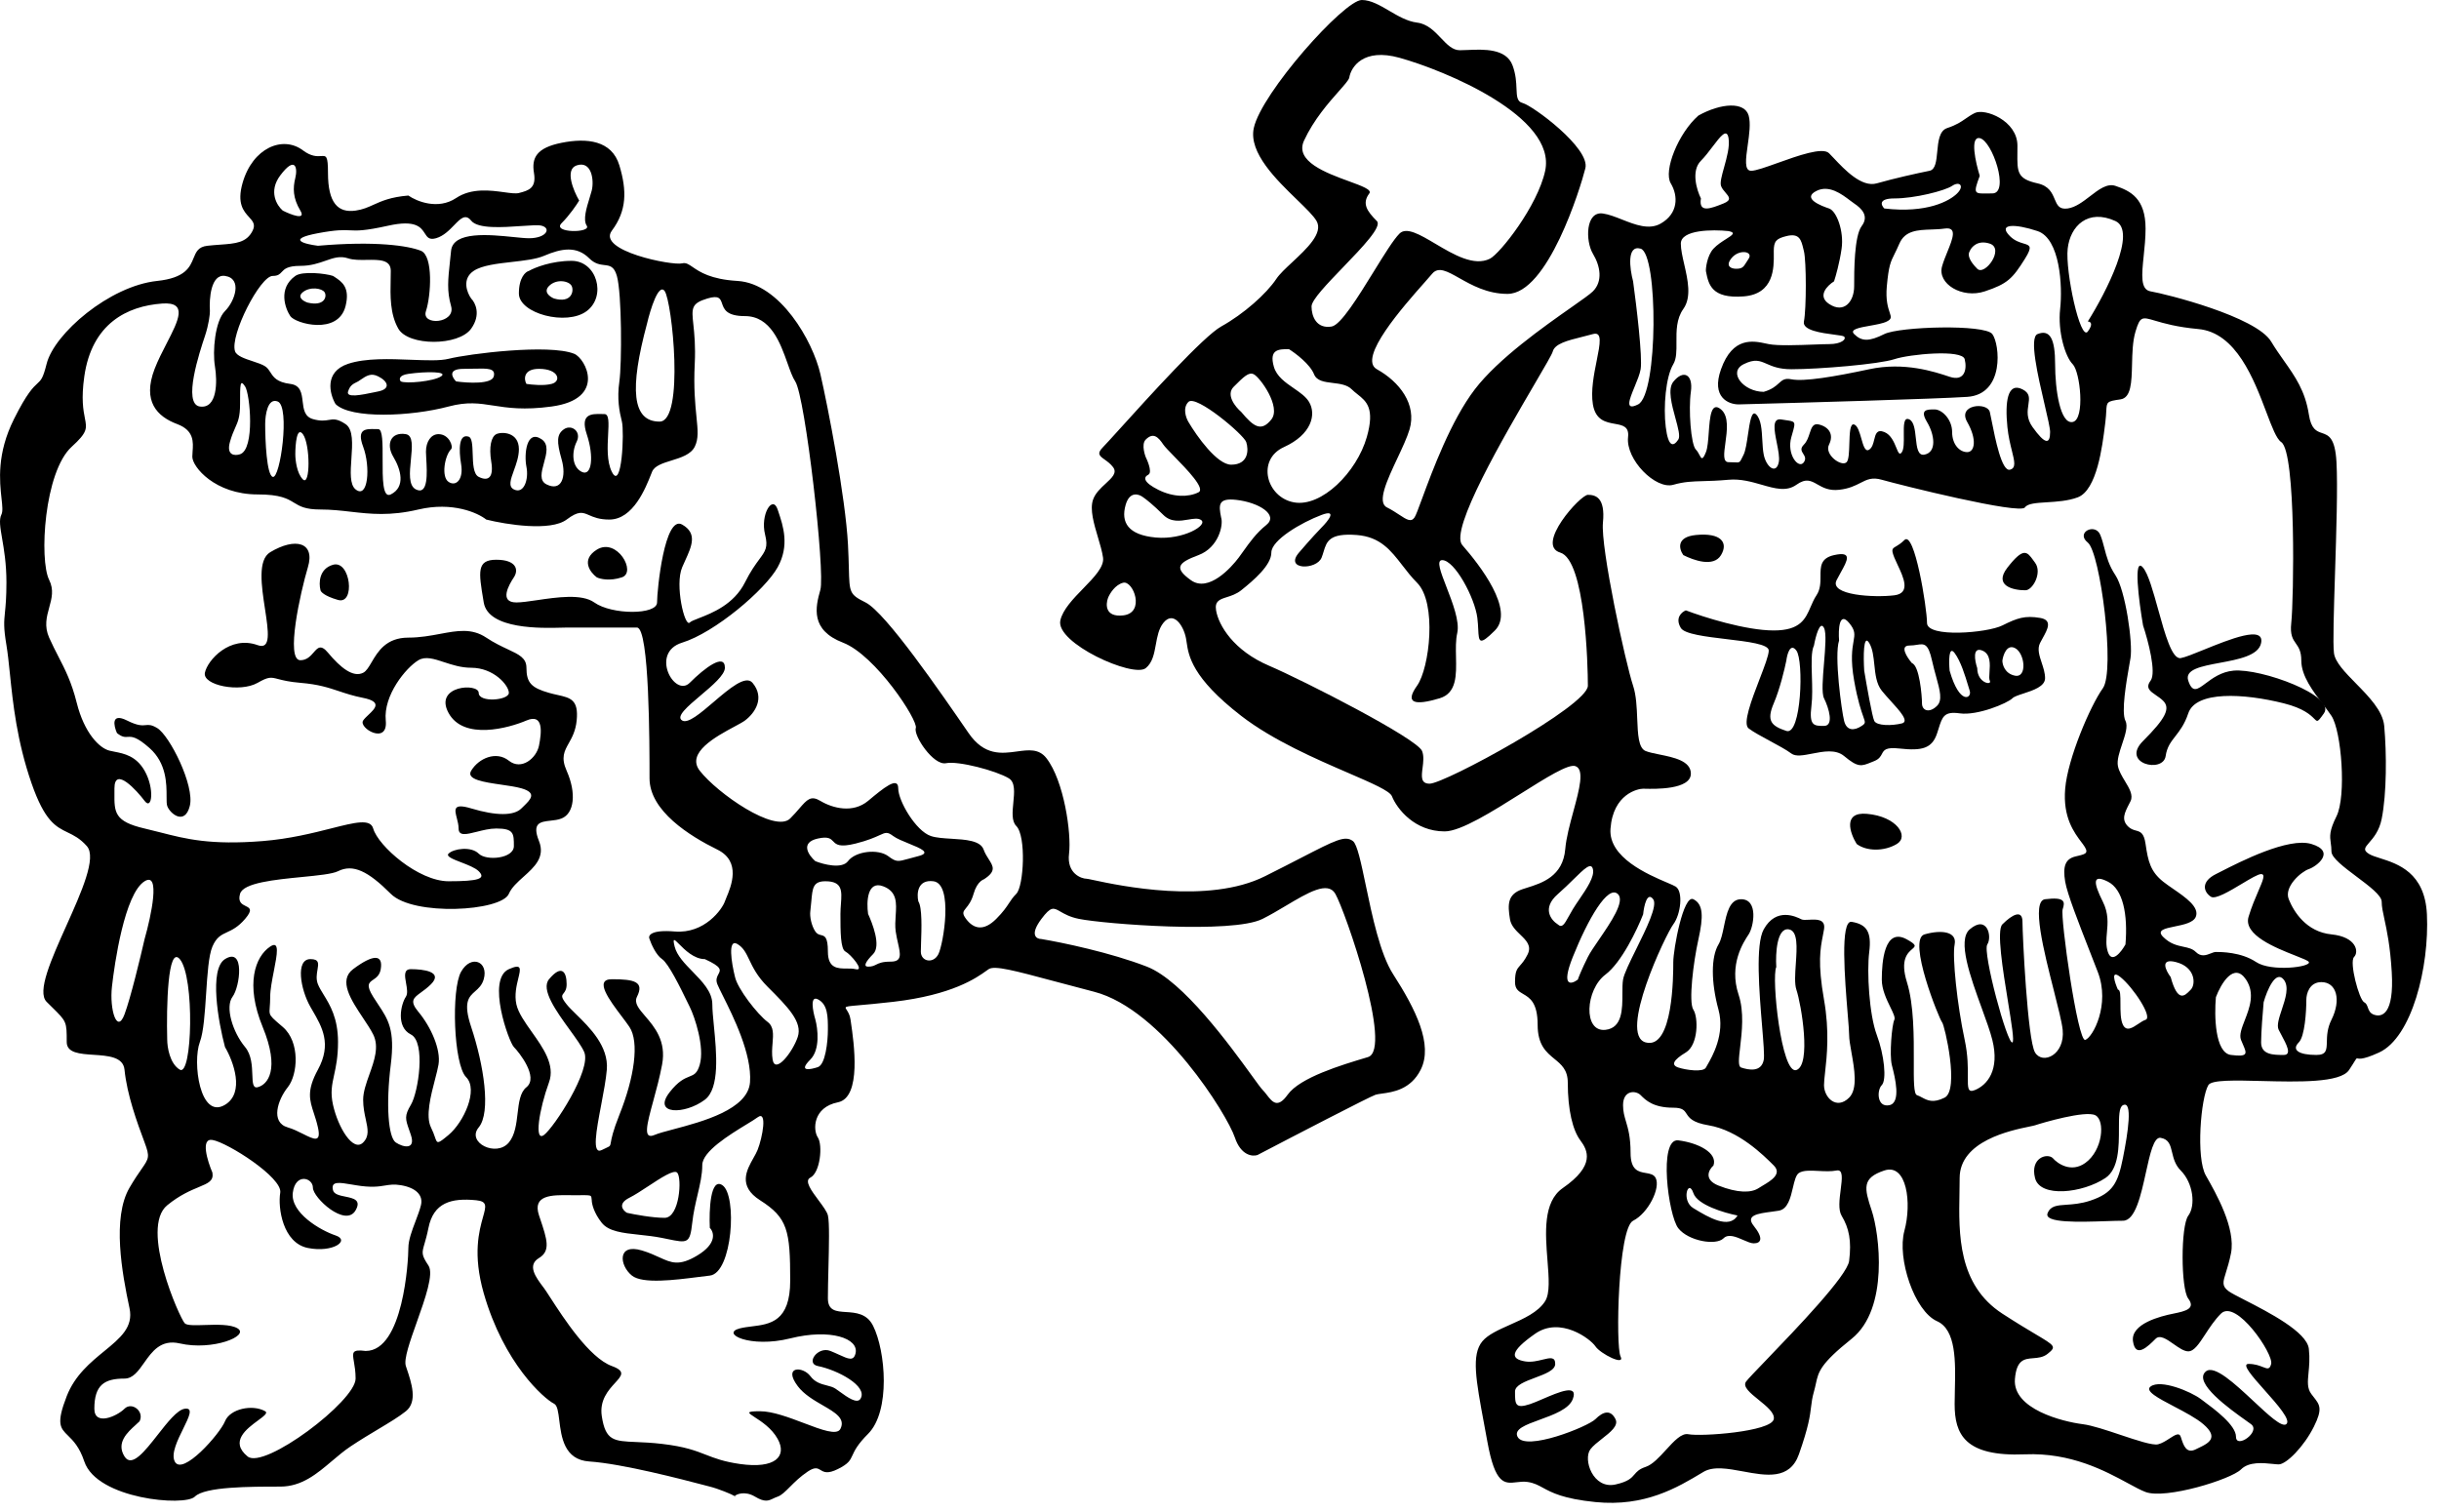
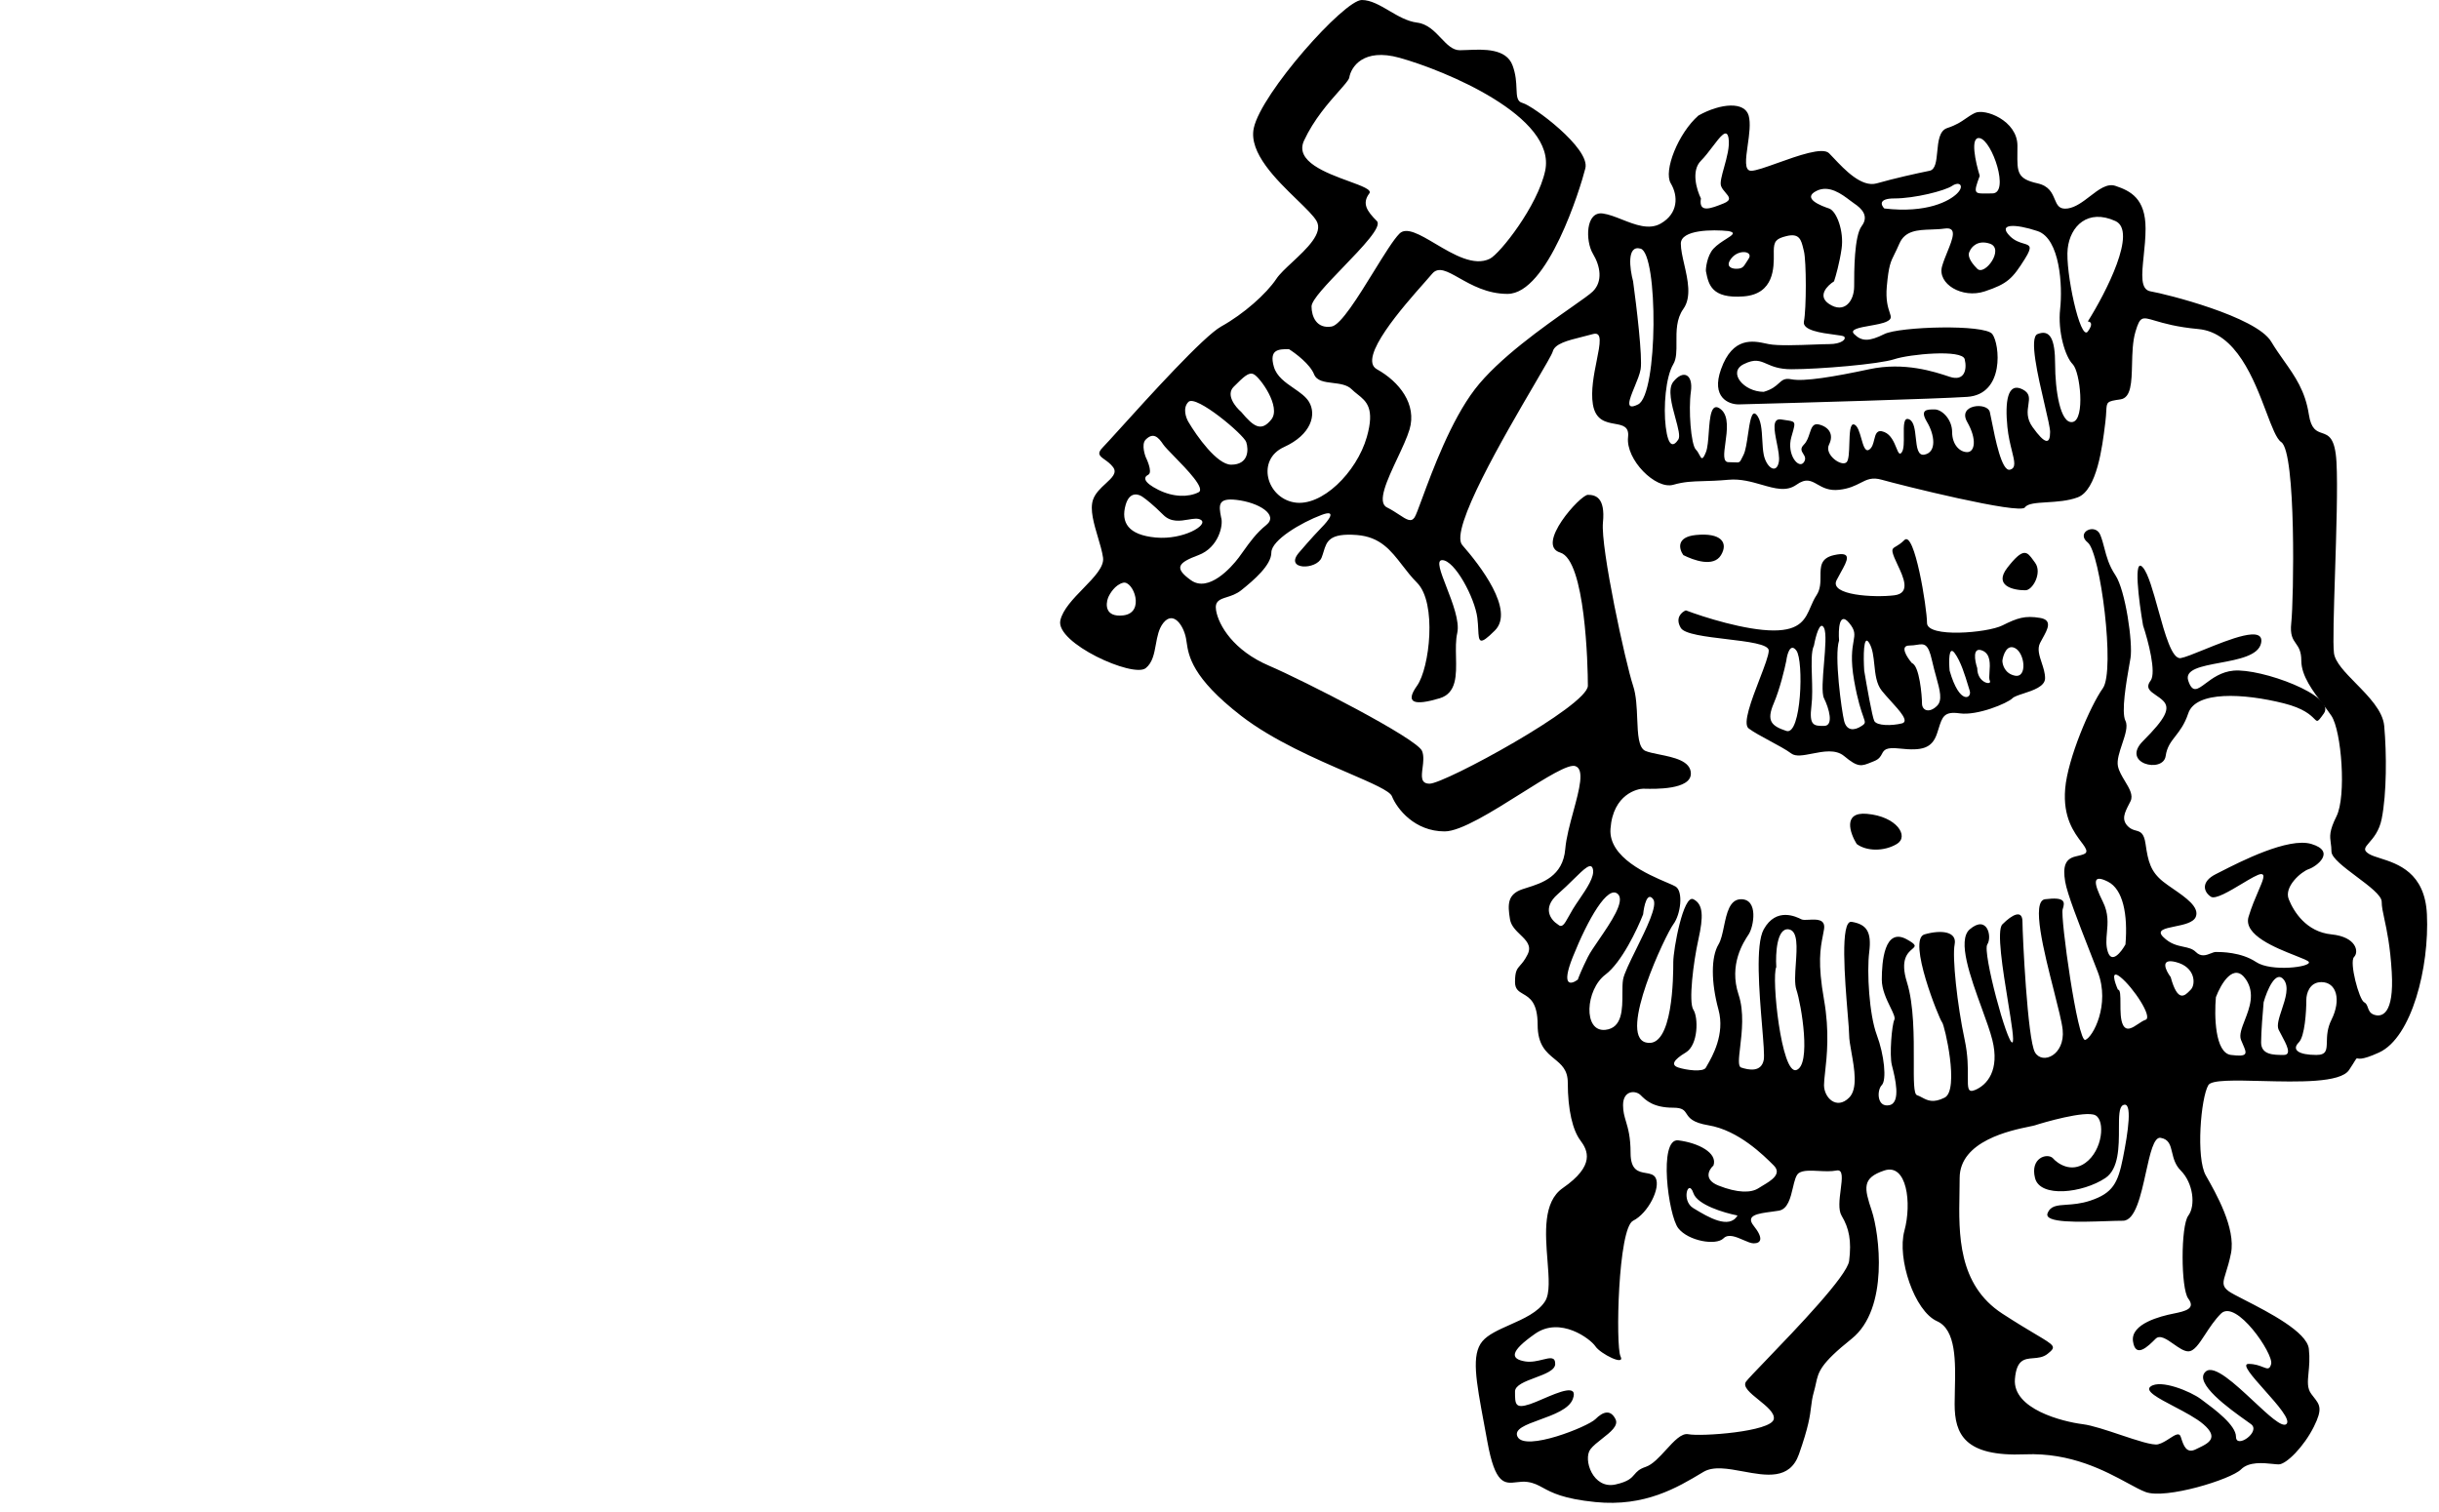
<svg xmlns="http://www.w3.org/2000/svg" width="171" height="106" viewBox="0 0 171 106" fill="none">
-   <path fill-rule="evenodd" clip-rule="evenodd" d="M31.977 13.887C30.709 14.732 29.218 14.121 28.631 13.711C27.387 13.814 26.753 14.101 26.191 14.355C25.798 14.533 25.44 14.695 24.932 14.767C23.699 14.944 22.995 14.239 22.995 12.126C22.995 10.91 22.878 10.918 22.511 10.943C22.24 10.961 21.832 10.989 21.234 10.54C19.825 9.484 17.711 10.364 17.007 12.83C16.595 14.271 17.086 14.81 17.459 15.22C17.724 15.511 17.931 15.737 17.711 16.176C17.288 17.023 16.524 17.078 15.421 17.157C15.149 17.177 14.855 17.198 14.541 17.233C13.895 17.305 13.746 17.669 13.57 18.099C13.315 18.725 13.002 19.49 11.018 19.699C7.672 20.051 3.797 23.397 3.269 25.511C3.015 26.526 2.883 26.647 2.619 26.89C2.334 27.152 1.894 27.555 0.979 29.386C-0.238 31.82 -0.025 33.749 0.106 34.942C0.165 35.475 0.207 35.861 0.099 36.078C-0.079 36.434 0.013 36.971 0.147 37.755C0.279 38.522 0.451 39.527 0.451 40.834C0.451 41.909 0.393 42.488 0.347 42.939C0.281 43.597 0.242 43.983 0.451 45.237C0.546 45.805 0.615 46.475 0.693 47.229C0.905 49.282 1.182 51.962 2.212 54.924C3.14 57.593 3.916 57.968 4.74 58.367C5.167 58.573 5.606 58.786 6.087 59.327C6.798 60.127 5.714 62.542 4.648 64.92C3.601 67.253 2.571 69.549 3.269 70.247C3.41 70.387 3.536 70.512 3.65 70.625L3.651 70.625C4.167 71.134 4.424 71.387 4.551 71.694C4.678 71.998 4.678 72.355 4.678 73.064V73.065C4.678 73.838 5.599 73.898 6.564 73.962C7.577 74.029 8.638 74.1 8.729 75.002C8.905 76.763 9.609 78.701 10.138 80.11C10.516 81.119 10.443 81.224 9.918 81.98L9.918 81.98C9.71 82.279 9.431 82.68 9.081 83.28C7.848 85.393 8.553 89.268 9.081 91.734C9.365 93.057 8.431 93.823 7.314 94.738C6.349 95.528 5.249 96.429 4.678 97.898C3.925 99.835 4.223 100.128 4.77 100.666C5.119 101.008 5.568 101.45 5.911 102.477C6.791 105.119 12.956 105.648 13.66 104.943C14.365 104.239 17.535 104.239 19.648 104.239C21.158 104.239 22.218 103.34 23.279 102.441C23.703 102.082 24.127 101.723 24.58 101.421C25.275 100.957 25.936 100.562 26.534 100.204C27.299 99.746 27.96 99.35 28.455 98.955C29.294 98.284 28.854 96.972 28.505 95.936L28.455 95.785C28.296 95.308 28.746 94.044 29.223 92.703C29.804 91.069 30.427 89.32 30.04 88.74C29.536 87.984 29.573 87.859 29.763 87.205C29.839 86.944 29.939 86.6 30.04 86.098C30.392 84.337 31.625 83.984 33.386 84.16C34.172 84.239 34.081 84.563 33.865 85.336C33.596 86.295 33.134 87.946 33.914 90.677C35.324 95.609 38.142 98.074 38.846 98.427C39.082 98.544 39.14 99.016 39.212 99.599C39.355 100.76 39.553 102.36 41.312 102.477C43.648 102.633 47.912 103.753 49.355 104.132L49.355 104.132C49.544 104.181 49.684 104.218 49.766 104.239C50.356 104.386 51.318 104.781 51.51 104.905C51.493 104.928 51.497 104.943 51.527 104.943C51.556 104.943 51.547 104.929 51.51 104.905C51.595 104.794 52.205 104.504 52.936 104.943C53.623 105.355 53.881 105.232 54.212 105.074C54.305 105.029 54.405 104.982 54.521 104.943C54.785 104.855 55.05 104.591 55.38 104.261C55.71 103.93 56.106 103.534 56.635 103.182C57.144 102.843 57.326 102.953 57.535 103.079C57.761 103.216 58.018 103.371 58.748 103.006C59.495 102.633 59.598 102.408 59.767 102.043C59.916 101.719 60.116 101.285 60.862 100.54C62.447 98.955 62.094 94.728 61.214 92.967C60.777 92.093 59.994 92.043 59.315 91.999C58.625 91.955 58.044 91.917 58.044 91.029C58.044 90.461 58.062 89.727 58.081 88.97C58.121 87.382 58.163 85.694 58.044 85.217C57.977 84.953 57.688 84.565 57.39 84.164C56.893 83.497 56.371 82.795 56.811 82.575C57.515 82.223 57.691 80.286 57.339 79.757C56.987 79.229 56.987 77.644 58.748 77.292C60.429 76.955 59.864 73.089 59.656 71.666L59.656 71.665L59.655 71.66C59.645 71.595 59.636 71.534 59.629 71.48C59.583 71.156 59.451 70.954 59.366 70.822C59.313 70.741 59.278 70.686 59.29 70.646C59.315 70.565 59.54 70.546 60.225 70.487H60.225L60.225 70.486C60.734 70.442 61.498 70.376 62.623 70.247C66.791 69.766 68.478 68.555 69.146 68.076C69.212 68.029 69.268 67.989 69.316 67.957C69.728 67.682 71.105 68.05 73.948 68.811C74.749 69.025 75.667 69.271 76.713 69.542C81.468 70.775 86.047 78.172 86.576 79.757C86.999 81.025 87.809 81.108 88.161 80.99C90.744 79.64 96.016 76.904 96.439 76.763C96.545 76.728 96.702 76.707 96.891 76.681C97.641 76.579 98.906 76.408 99.609 75.002C100.49 73.241 99.257 70.775 97.672 68.309C96.763 66.896 96.202 64.211 95.756 62.077L95.756 62.076L95.756 62.076C95.423 60.486 95.154 59.2 94.854 58.975C94.304 58.562 93.647 58.901 91.207 60.158L91.207 60.158L91.206 60.159C90.52 60.512 89.694 60.938 88.689 61.44C84.713 63.428 78.48 62.097 76.676 61.712C76.403 61.653 76.231 61.617 76.184 61.617C75.832 61.617 74.775 61.264 74.952 59.855C75.128 58.446 74.599 54.748 73.366 53.163C72.836 52.481 72.111 52.581 71.302 52.692C70.23 52.84 69.011 53.008 67.907 51.401C65.969 48.583 62.094 42.947 60.685 42.243C59.561 41.681 59.558 41.567 59.514 39.844C59.502 39.408 59.488 38.868 59.453 38.192C59.276 34.846 58.044 28.505 57.515 26.215C56.987 23.926 54.697 19.875 51.703 19.699C49.823 19.588 49.054 19.061 48.568 18.728C48.279 18.53 48.09 18.4 47.828 18.466C47.124 18.642 41.84 17.585 42.897 16.176C43.954 14.767 43.954 13.358 43.425 11.597C42.897 9.836 41.136 9.66 39.374 10.012C37.613 10.364 37.261 11.069 37.437 12.126C37.613 13.182 37.085 13.358 36.38 13.534C36.157 13.59 35.794 13.54 35.35 13.479C34.391 13.347 33.061 13.164 31.977 13.887ZM40.431 11.597C39.586 11.879 40.196 13.358 40.607 14.063C40.431 14.356 39.938 15.084 39.374 15.648C38.67 16.352 41.488 16.352 41.136 15.824C40.862 15.413 41.121 14.575 41.332 13.891C41.393 13.697 41.449 13.514 41.488 13.358C41.664 12.654 41.488 11.245 40.431 11.597ZM19.825 14.767C19.414 14.415 18.803 13.429 19.648 12.302C20.705 10.893 20.881 11.773 20.705 12.478C20.529 13.182 20.529 13.887 21.058 14.767C21.48 15.472 20.412 15.061 19.825 14.767ZM14.717 21.812C14.658 20.932 14.787 19.206 15.774 19.347C17.007 19.523 16.478 21.108 15.774 21.812C15.069 22.517 14.893 24.63 15.069 25.687C15.245 26.744 15.245 28.681 14.012 28.505C12.78 28.329 14.012 24.63 14.365 23.574L14.365 23.574C14.647 22.728 14.717 22.047 14.717 21.812ZM22.29 17.233C21.351 17.116 20.036 16.775 22.29 16.352C23.61 16.105 24.08 16.128 24.532 16.15C25.045 16.175 25.536 16.199 27.222 15.824C29.161 15.393 29.519 15.951 29.786 16.368C29.956 16.633 30.09 16.841 30.568 16.705C31.099 16.553 31.5 16.14 31.84 15.789C32.289 15.325 32.633 14.97 33.034 15.472C33.506 16.062 35.243 15.94 36.55 15.849C37.194 15.804 37.733 15.766 37.965 15.824C38.67 16 38.318 16.705 37.085 16.705C36.827 16.705 36.445 16.666 36.002 16.621C34.326 16.452 31.764 16.193 31.625 17.585C31.6 17.838 31.574 18.073 31.551 18.293C31.409 19.607 31.323 20.404 31.625 21.46C31.977 22.693 29.512 22.869 29.864 21.812C30.216 20.756 30.392 17.938 29.512 17.585C28.631 17.233 26.341 16.881 22.29 17.233ZM19.472 28.153C18.768 27.871 18.592 29.092 18.592 29.738C18.592 30.912 18.697 33.296 19.12 33.437C19.648 33.613 20.353 28.505 19.472 28.153ZM20.705 31.851C20.705 31.147 20.811 29.879 21.234 30.442C21.762 31.147 21.762 34.141 21.234 33.613C20.811 33.19 20.705 32.262 20.705 31.851ZM16.126 30.971C15.844 31.957 16.478 31.969 16.831 31.851C17.887 31.499 17.535 27.624 17.183 27.096C16.831 26.568 16.831 26.92 16.831 28.329C16.831 29.232 16.686 29.556 16.489 29.997L16.489 29.997C16.379 30.244 16.253 30.528 16.126 30.971ZM33.034 20.932C32.74 20.521 32.365 19.558 33.21 18.994C33.792 18.606 34.856 18.485 35.899 18.367C36.75 18.27 37.588 18.175 38.142 17.938C39.374 17.409 40.431 17.233 41.312 18.114C41.705 18.507 42.064 18.549 42.371 18.585C42.752 18.629 43.054 18.665 43.249 19.347C43.602 20.579 43.602 25.511 43.425 26.744C43.249 27.977 43.425 28.857 43.602 29.562C43.778 30.266 43.602 34.493 42.897 33.084C42.536 32.362 42.591 31.316 42.636 30.468C42.679 29.661 42.712 29.033 42.369 29.033C42.306 29.033 42.24 29.032 42.174 29.031C41.489 29.016 40.654 28.998 41.136 30.442C41.664 32.028 41.488 33.437 40.783 33.084C40.079 32.732 40.079 31.675 40.431 30.971C40.783 30.266 40.079 29.738 39.551 30.09C39.022 30.442 39.022 30.971 39.374 32.204C39.727 33.437 39.374 34.493 38.318 33.965C37.795 33.703 37.962 33.096 38.136 32.465C38.314 31.82 38.499 31.15 37.965 30.795C36.909 30.09 36.733 31.851 36.909 32.732C37.085 33.613 36.733 34.669 36.028 34.317C35.621 34.114 35.801 33.617 36.026 32.997C36.191 32.542 36.38 32.021 36.38 31.499C36.38 30.266 35.148 30.266 34.795 30.442C34.443 30.619 34.267 31.323 34.443 32.38C34.619 33.437 34.267 33.789 33.562 33.437C33.185 33.248 33.161 32.505 33.14 31.827C33.121 31.239 33.103 30.7 32.858 30.619C32.169 30.389 32.153 31.499 32.33 32.556C32.506 33.613 31.977 34.141 31.449 33.789C30.921 33.437 31.176 31.948 31.625 31.499C31.801 31.323 31.492 30.442 30.744 30.442C30.216 30.442 29.864 30.971 29.864 31.675C29.864 31.793 29.874 31.961 29.885 32.155L29.885 32.155L29.885 32.156L29.885 32.156V32.156V32.156C29.942 33.123 30.039 34.757 29.159 34.317C28.627 34.051 28.72 33.113 28.809 32.226C28.896 31.354 28.979 30.53 28.455 30.442C27.398 30.266 27.046 31.147 27.574 32.028C28.102 32.908 28.455 34.141 27.398 34.669C26.817 34.96 26.822 33.544 26.826 32.212C26.83 31.123 26.834 30.09 26.517 30.09C26.447 30.09 26.375 30.088 26.303 30.087H26.303H26.303H26.303H26.303H26.303H26.303H26.303C25.651 30.071 24.985 30.055 25.461 31.323C25.989 32.732 25.813 35.022 24.932 34.317C24.511 33.98 24.573 33.079 24.637 32.154C24.707 31.144 24.779 30.105 24.228 29.738C23.64 29.346 23.379 29.39 23.051 29.446C22.789 29.49 22.485 29.542 21.938 29.386C21.345 29.216 21.282 28.68 21.219 28.15C21.151 27.577 21.084 27.011 20.353 26.92C19.403 26.801 19.174 26.442 18.963 26.113C18.861 25.954 18.764 25.802 18.592 25.687C18.391 25.553 18.062 25.444 17.722 25.332C17.169 25.15 16.587 24.957 16.478 24.63C16.106 23.513 18.239 19.347 19.12 19.347C19.496 19.347 19.615 19.218 19.752 19.071C19.935 18.873 20.149 18.642 21.058 18.642C21.798 18.642 22.346 18.45 22.828 18.281C23.378 18.088 23.841 17.926 24.404 18.114C24.777 18.238 25.261 18.231 25.73 18.223C26.588 18.21 27.398 18.197 27.398 18.994C27.398 19.194 27.393 19.402 27.389 19.617V19.617V19.617V19.617V19.617V19.617V19.617V19.617V19.617C27.364 20.731 27.336 22.012 27.926 23.045C28.631 24.278 32.153 24.278 33.034 23.045C33.739 22.059 33.328 21.225 33.034 20.932ZM41.433 83.881C41.373 83.802 41.209 83.803 40.693 83.806H40.691C40.567 83.807 40.423 83.808 40.255 83.808C40.145 83.808 40.031 83.807 39.915 83.805C38.726 83.791 37.308 83.773 37.789 85.217L37.869 85.455C38.35 86.891 38.625 87.71 37.789 88.211C36.937 88.723 37.57 89.564 38.09 90.257L38.142 90.325C38.237 90.453 38.391 90.691 38.59 90.999L38.59 90.999L38.591 90.999L38.591 91C39.49 92.39 41.311 95.208 42.897 95.785C43.879 96.142 43.594 96.454 43.12 96.972C42.659 97.477 42.019 98.178 42.193 99.307C42.457 101.024 43.03 101.048 44.599 101.114C45.098 101.135 45.697 101.16 46.419 101.245C48.025 101.433 48.77 101.724 49.496 102.007C50.123 102.251 50.736 102.49 51.879 102.654C54.345 103.006 55.206 102.125 54.521 100.892C54.104 100.141 53.37 99.667 52.92 99.376C52.42 99.052 52.269 98.955 53.288 98.955C54.171 98.955 55.329 99.394 56.369 99.788C57.611 100.26 58.685 100.667 58.924 100.188C59.285 99.466 58.56 99.046 57.684 98.539C57.064 98.18 56.368 97.778 55.93 97.194C54.873 95.785 56.282 95.785 56.811 96.489C57.146 96.936 57.577 97.046 57.966 97.145C58.191 97.203 58.402 97.257 58.572 97.37C58.664 97.431 58.769 97.507 58.88 97.588C59.41 97.971 60.097 98.469 60.333 98.074C60.862 97.194 58.721 96.061 57.339 95.785C56.459 95.609 57.339 94.376 58.22 94.728C58.446 94.818 58.648 94.911 58.828 94.993C59.482 95.292 59.843 95.457 59.981 94.904C60.245 93.847 58.22 93.143 55.402 93.847C52.584 94.552 50.47 93.495 51.879 93.143C52.138 93.078 52.419 93.043 52.708 93.007H52.708C53.992 92.848 55.402 92.673 55.402 89.796C55.402 86.274 55.226 85.393 53.288 84.16C51.718 83.161 52.346 82.046 52.828 81.191C52.941 80.991 53.045 80.805 53.112 80.638C53.464 79.757 53.817 77.82 53.112 78.348C52.957 78.465 52.682 78.633 52.347 78.837L52.347 78.837C51.164 79.559 49.237 80.734 49.237 81.695C49.237 82.371 49.078 83.047 48.906 83.781C48.764 84.386 48.612 85.03 48.533 85.746C48.371 87.205 48.209 87.171 46.809 86.882L46.654 86.85C46.625 86.844 46.595 86.838 46.565 86.832C46.518 86.822 46.469 86.812 46.419 86.802C45.871 86.693 45.323 86.634 44.807 86.579C43.664 86.457 42.678 86.352 42.193 85.746C41.629 85.041 41.488 84.395 41.488 84.16C41.486 84.144 41.483 84.128 41.482 84.112L41.478 84.084L41.475 84.05C41.467 83.971 41.461 83.917 41.433 83.881ZM46.596 20.403C46.173 19.84 45.597 21.695 45.363 22.693C44.13 27.272 44.306 29.562 46.243 29.562C48.005 29.562 47.124 21.108 46.596 20.403ZM57.163 60.384C56.693 59.973 56.071 59.08 57.339 58.798C58.071 58.636 58.239 58.811 58.417 58.995C58.624 59.209 58.843 59.435 59.981 59.151C60.863 58.93 61.346 58.71 61.661 58.566C62.101 58.365 62.212 58.315 62.623 58.622C62.861 58.801 63.302 58.98 63.725 59.152C64.553 59.488 65.316 59.798 64.384 60.031C64.109 60.1 63.888 60.162 63.704 60.214C62.948 60.425 62.838 60.457 62.271 60.031C61.566 59.503 59.981 59.679 59.453 60.384C59.03 60.947 57.75 60.618 57.163 60.384ZM10.138 61.793C11.265 61.088 10.607 64.2 10.138 65.844C9.844 67.135 9.152 70 8.729 71.127C8.2 72.536 7.672 70.775 7.848 69.19C8.024 67.605 8.729 62.673 10.138 61.793ZM12.604 67.252C11.758 66.266 11.664 70.599 11.723 72.888C11.723 73.417 11.899 74.579 12.604 75.002C13.484 75.53 13.66 68.485 12.604 67.252ZM51.527 68.485C51.292 67.546 50.999 65.773 51.703 66.196C52.126 66.45 52.305 66.825 52.533 67.303C52.78 67.82 53.084 68.457 53.817 69.19C55.226 70.599 56.282 71.656 55.93 72.712C55.578 73.769 54.345 75.354 54.169 74.297C54.103 73.904 54.135 73.511 54.165 73.146C54.215 72.528 54.259 71.987 53.817 71.656C53.112 71.127 51.703 69.332 51.527 68.485ZM57.339 70.07C56.776 69.789 56.987 70.892 57.163 71.48C57.339 72.125 57.515 73.593 56.811 74.297C55.93 75.178 56.811 75.002 57.339 74.826C57.868 74.65 58.044 73.065 58.044 72.184C58.044 71.303 58.044 70.423 57.339 70.07ZM57.868 61.793C57.005 61.793 56.964 62.262 56.882 63.202C56.864 63.413 56.843 63.648 56.811 63.906C56.767 64.258 56.881 64.892 57.163 65.315C57.285 65.498 57.427 65.533 57.562 65.567C57.817 65.63 58.044 65.686 58.044 66.724C58.044 67.913 58.737 67.913 59.381 67.913C59.596 67.913 59.805 67.913 59.981 67.957C60.686 68.133 59.629 66.9 59.277 66.724C58.924 66.548 58.924 65.315 58.924 64.082C58.924 63.839 58.942 63.602 58.958 63.38C59.025 62.473 59.075 61.793 57.868 61.793ZM60.862 64.082C60.744 63.26 60.791 61.722 61.918 62.145C62.909 62.516 62.855 63.323 62.797 64.197C62.772 64.567 62.747 64.949 62.799 65.315C62.841 65.608 62.903 65.881 62.958 66.127C63.137 66.917 63.252 67.429 62.447 67.429C61.852 67.429 61.625 67.54 61.428 67.638C61.275 67.714 61.139 67.781 60.862 67.781C60.509 67.781 60.686 67.429 61.214 66.9C61.795 66.319 61.155 64.728 60.862 64.082ZM65.441 61.793C64.314 61.652 64.267 62.673 64.384 63.202C64.664 63.621 64.61 65.154 64.576 66.119V66.119V66.119V66.119V66.119V66.119V66.119L64.576 66.12L64.576 66.121L64.576 66.123L64.576 66.125C64.568 66.371 64.56 66.581 64.56 66.724C64.56 67.429 65.441 67.605 65.793 66.9C66.145 66.196 66.85 61.969 65.441 61.793ZM14.893 82.223C14.541 81.401 14.048 79.793 14.893 79.933C15.95 80.11 19.825 82.575 19.648 83.632C19.472 84.689 19.825 87.155 21.586 87.507C23.347 87.859 24.58 86.978 23.523 86.626C22.466 86.274 20.353 85.041 20.529 83.632C20.705 82.223 21.938 82.575 21.938 83.28C21.938 83.984 24.228 86.098 24.932 84.865C25.347 84.138 24.784 84.023 24.215 83.907C23.819 83.827 23.419 83.745 23.347 83.456C23.184 82.805 23.773 82.906 24.697 83.064C24.748 83.073 24.801 83.082 24.855 83.091C24.88 83.095 24.906 83.099 24.932 83.104C26.019 83.285 26.54 83.201 26.989 83.128C27.329 83.073 27.629 83.025 28.102 83.104C29.159 83.28 29.688 83.808 29.512 84.513C29.426 84.856 29.281 85.238 29.134 85.627C28.886 86.28 28.631 86.955 28.631 87.507C28.631 88.387 28.279 94.728 25.637 94.728C24.662 94.606 24.699 94.822 24.814 95.491C24.865 95.789 24.932 96.177 24.932 96.665C24.932 98.25 18.515 103.072 17.359 102.125C16.082 101.081 17.291 100.189 18.088 99.602C18.5 99.297 18.802 99.075 18.592 98.955C17.711 98.452 16.126 98.779 15.774 99.659C15.421 100.54 12.78 103.534 12.251 102.477C11.979 101.932 12.449 100.979 12.846 100.176C13.251 99.354 13.579 98.69 12.956 98.779C12.43 98.854 11.745 99.729 11.063 100.599C10.145 101.771 9.234 102.934 8.729 102.125C8.127 101.163 8.938 100.432 9.517 99.909C9.616 99.82 9.708 99.737 9.786 99.659C10.138 98.955 9.237 98.271 8.729 98.779C8.2 99.307 6.615 100.012 6.615 98.779C6.615 97.108 7.32 96.665 8.729 96.665C9.322 96.665 9.697 96.134 10.103 95.559C10.661 94.768 11.278 93.894 12.604 94.2C14.893 94.728 17.535 93.671 16.654 93.143C16.167 92.851 15.196 92.882 14.364 92.908C13.693 92.93 13.113 92.948 12.956 92.791C12.604 92.438 9.786 86.098 11.723 84.513C12.602 83.794 13.372 83.473 13.935 83.239C14.613 82.957 14.989 82.8 14.893 82.223ZM67.731 64.434C67.432 64.036 67.527 63.919 67.73 63.67C67.886 63.479 68.106 63.209 68.259 62.673C68.388 62.221 68.572 61.949 68.755 61.793C68.838 61.722 68.921 61.675 68.998 61.646C69.858 61.089 69.637 60.743 69.321 60.248C69.196 60.053 69.057 59.836 68.963 59.573C68.736 58.935 67.698 58.872 66.707 58.812C66.165 58.779 65.638 58.747 65.265 58.622C64.208 58.27 62.975 56.157 62.975 55.276C62.975 54.395 61.918 55.276 60.862 56.157C59.805 57.037 58.396 56.685 57.515 56.157C56.85 55.758 56.587 56.062 56.043 56.689L56.043 56.689C55.867 56.893 55.661 57.131 55.402 57.389C54.345 58.446 50.294 55.628 49.061 54.043C48.081 52.783 50.218 51.634 51.489 50.951C51.817 50.774 52.087 50.629 52.232 50.521C52.936 49.992 53.641 48.935 52.76 47.879C52.282 47.305 51.128 48.289 50.033 49.224C49.111 50.011 48.231 50.762 47.828 50.521C47.368 50.244 48.209 49.534 49.115 48.768C49.942 48.07 50.823 47.326 50.823 46.822C50.823 45.765 49.414 46.822 48.357 47.879C47.3 48.935 45.539 45.765 47.828 45.061C50.118 44.356 53.641 41.362 54.521 39.777C55.368 38.252 54.912 36.89 54.562 35.848L54.521 35.726C54.169 34.669 53.288 36.078 53.641 37.487C53.861 38.368 53.668 38.63 53.235 39.218C52.975 39.571 52.628 40.041 52.232 40.834C51.452 42.393 49.906 42.993 49.007 43.343C48.687 43.467 48.449 43.559 48.357 43.652C48.005 44.004 47.3 41.01 47.828 39.777C47.895 39.622 47.964 39.469 48.032 39.32C48.504 38.283 48.906 37.399 47.828 36.783C46.596 36.078 46.067 41.362 46.067 42.243C46.067 43.123 42.897 43.123 41.664 42.243C40.792 41.62 39.038 41.878 37.65 42.083C37.076 42.167 36.565 42.243 36.204 42.243C34.971 42.243 35.676 41.01 36.028 40.481C36.38 39.953 36.204 39.249 34.795 39.249C33.415 39.249 33.556 40.094 33.894 42.116L33.915 42.243C34.233 44.153 38.002 44.049 39.376 44.011C39.523 44.007 39.642 44.004 39.727 44.004H44.658C45.539 44.004 45.539 52.282 45.539 54.572C45.539 56.861 48.357 58.622 50.294 59.573C51.993 60.407 51.254 62.162 50.928 62.938L50.928 62.938L50.928 62.938L50.928 62.939C50.882 63.047 50.844 63.137 50.823 63.202C50.647 63.73 49.414 65.491 47.3 65.315C45.609 65.174 45.421 65.609 45.539 65.844C45.656 66.196 45.997 66.971 46.419 67.252C46.874 67.556 47.721 69.294 48.172 70.222C48.245 70.372 48.308 70.501 48.357 70.599C48.709 71.303 49.414 73.417 49.061 74.65C48.885 75.266 48.665 75.354 48.335 75.486C48.005 75.618 47.564 75.794 46.948 76.587C45.715 78.172 48.005 78.172 49.414 77.115C50.481 76.315 50.234 73.797 50.052 71.933C49.994 71.337 49.942 70.807 49.942 70.423C49.942 69.549 49.245 68.835 48.562 68.134C48.006 67.565 47.458 67.004 47.3 66.372C47.137 65.72 47.276 65.86 47.611 66.198C48.001 66.591 48.657 67.252 49.414 67.252C50.636 67.808 50.526 68.013 50.367 68.31C50.274 68.484 50.164 68.689 50.294 69.014C50.365 69.19 50.506 69.472 50.684 69.829C51.4 71.261 52.725 73.91 52.584 75.883C52.447 77.796 49.233 78.649 47.225 79.182C46.646 79.336 46.167 79.463 45.891 79.581C45.053 79.941 45.355 78.833 45.8 77.201C46.009 76.434 46.251 75.551 46.419 74.65C46.731 72.99 45.881 72.002 45.238 71.255C44.789 70.733 44.441 70.329 44.658 69.894C45.187 68.838 44.482 68.662 42.897 68.662C41.621 68.662 42.741 70.144 43.594 71.274L43.594 71.274C43.801 71.548 43.992 71.801 44.13 72.008C44.834 73.065 44.482 75.53 43.425 78.172C42.961 79.334 42.87 79.849 42.826 80.106C42.805 80.225 42.794 80.288 42.76 80.335C42.72 80.39 42.65 80.422 42.499 80.492L42.499 80.492L42.499 80.492C42.42 80.528 42.321 80.574 42.193 80.638C41.481 80.994 41.807 79.273 42.151 77.466C42.317 76.589 42.487 75.692 42.545 75.002C42.681 73.362 41.333 72.039 40.392 71.118L40.392 71.118L40.392 71.118L40.392 71.118C40.121 70.852 39.884 70.62 39.727 70.423C39.313 69.906 39.385 69.814 39.515 69.648C39.607 69.531 39.727 69.377 39.727 69.014C39.727 68.133 39.374 67.605 38.494 68.662C37.895 69.38 39.006 70.912 39.944 72.207C40.386 72.817 40.79 73.374 40.96 73.769C41.488 75.002 38.846 79.053 38.142 79.581C37.437 80.11 37.789 77.82 38.494 75.883C38.932 74.679 38.078 73.475 37.283 72.356L37.283 72.356L37.283 72.356C36.799 71.674 36.338 71.023 36.204 70.423C36.056 69.757 36.219 69.092 36.34 68.596C36.507 67.91 36.596 67.548 35.676 67.957C34.091 68.662 35.676 73.065 36.028 73.417C36.38 73.769 37.789 75.53 36.909 76.235C36.463 76.592 36.378 77.31 36.289 78.07C36.202 78.81 36.11 79.588 35.676 80.11C34.795 81.166 32.682 80.11 33.562 79.053C34.443 77.996 33.915 74.65 33.034 72.008C32.454 70.269 32.867 69.903 33.317 69.505C33.551 69.298 33.794 69.083 33.915 68.662C34.267 67.429 33.034 66.9 32.33 68.133C31.625 69.366 31.801 74.65 32.682 75.53C33.562 76.411 32.506 78.701 31.449 79.581C30.665 80.234 30.656 80.209 30.489 79.722C30.43 79.552 30.352 79.326 30.216 79.053C29.825 78.271 30.205 76.815 30.501 75.682L30.501 75.682L30.501 75.682L30.501 75.682L30.501 75.682C30.605 75.283 30.698 74.925 30.744 74.65C30.921 73.593 30.216 72.008 29.335 70.951C28.696 70.184 28.985 69.974 29.529 69.579C29.734 69.43 29.975 69.255 30.216 69.014C31.097 68.133 29.688 67.957 28.807 67.957C28.293 67.957 28.379 68.437 28.47 68.942C28.534 69.302 28.601 69.674 28.455 69.894C28.102 70.423 27.75 72.008 28.807 72.536C29.864 73.065 29.335 76.587 28.807 77.468C28.343 78.242 28.422 78.472 28.688 79.234L28.688 79.234C28.724 79.339 28.765 79.454 28.807 79.581C29.159 80.638 28.279 80.462 27.75 80.11C27.222 79.757 27.046 77.468 27.398 74.65C27.702 72.218 27.219 71.491 26.515 70.432C26.403 70.264 26.286 70.087 26.165 69.894C25.642 69.057 25.865 68.904 26.169 68.695C26.377 68.553 26.622 68.385 26.694 67.957C26.87 66.9 26.165 66.9 24.756 67.957C23.699 68.749 24.624 70.136 25.45 71.375L25.45 71.375L25.45 71.375C25.725 71.788 25.989 72.184 26.165 72.536C26.593 73.392 26.241 74.379 25.898 75.337C25.677 75.956 25.461 76.563 25.461 77.115C25.461 77.643 25.559 78.096 25.646 78.494C25.791 79.159 25.901 79.669 25.461 80.11C24.756 80.814 23.699 79.053 23.347 77.468C23.156 76.609 23.276 76.06 23.425 75.373C23.552 74.793 23.699 74.114 23.699 73.065C23.699 71.389 23.133 70.468 22.692 69.749C22.53 69.486 22.385 69.25 22.29 69.014C22.146 68.654 22.208 68.294 22.26 67.995C22.334 67.561 22.387 67.252 21.762 67.252C20.705 67.252 21.058 69.366 21.762 70.599C21.811 70.685 21.861 70.771 21.911 70.857L21.911 70.857L21.911 70.857L21.911 70.857C22.58 72.007 23.273 73.2 22.29 75.002C21.486 76.476 21.702 77.135 22.006 78.063C22.102 78.355 22.206 78.674 22.29 79.053C22.536 80.157 22.012 79.894 21.255 79.513C20.925 79.348 20.551 79.16 20.177 79.053C18.944 78.701 19.472 77.115 20.177 76.235C20.881 75.354 21.058 73.065 19.825 72.008L19.701 71.902C19.177 71.453 18.982 71.287 18.921 71.081C18.886 70.96 18.896 70.826 18.913 70.612C18.926 70.437 18.944 70.21 18.944 69.894C18.944 69.395 19.077 68.719 19.201 68.086C19.427 66.931 19.626 65.917 18.944 66.372C17.887 67.076 17.183 69.014 18.416 72.008C19.648 75.002 18.768 76.059 18.063 76.235C17.726 76.319 17.712 75.919 17.692 75.363C17.67 74.758 17.642 73.968 17.183 73.417C16.302 72.36 15.774 70.599 16.302 69.894C16.831 69.19 17.183 66.372 15.774 67.252C14.647 67.957 15.304 71.656 15.774 73.417C16.361 74.415 17.183 76.622 15.774 77.468C14.012 78.525 13.484 74.474 14.012 73.065C14.275 72.365 14.364 71.013 14.451 69.678C14.54 68.326 14.627 66.992 14.893 66.372C15.176 65.711 15.51 65.556 15.921 65.365C16.277 65.2 16.692 65.007 17.183 64.434C17.74 63.784 17.514 63.673 17.227 63.532C16.97 63.406 16.664 63.256 16.831 62.673C17.051 61.9 19.279 61.681 21.172 61.495C22.298 61.384 23.305 61.285 23.699 61.088C24.756 60.56 25.813 61.088 27.398 62.673C28.983 64.258 35.148 63.906 35.676 62.673C35.866 62.229 36.285 61.853 36.711 61.472C37.465 60.795 38.24 60.101 37.789 58.975C37.276 57.691 37.885 57.624 38.594 57.545H38.594C38.858 57.516 39.136 57.485 39.374 57.389C40.255 57.037 40.431 55.628 39.727 54.043C39.316 53.118 39.564 52.673 39.878 52.112C40.102 51.712 40.358 51.254 40.431 50.521C40.577 49.061 39.998 48.932 39.093 48.73C38.906 48.688 38.705 48.644 38.494 48.583C37.261 48.231 36.909 47.879 36.909 46.822C36.909 46.139 36.393 45.897 35.599 45.526C35.166 45.323 34.651 45.082 34.091 44.709C33.076 44.032 32.062 44.222 30.862 44.446L30.862 44.446C30.188 44.572 29.455 44.709 28.631 44.709C27.069 44.709 26.491 45.692 26.057 46.429C25.855 46.772 25.685 47.062 25.461 47.174C24.756 47.526 23.875 46.822 22.995 45.765C22.496 45.167 22.28 45.416 21.994 45.744C21.776 45.995 21.516 46.294 21.058 46.294C20.001 46.294 21.058 41.538 21.586 39.777C22.114 38.016 20.705 37.663 18.944 38.72C18.052 39.255 18.334 41.099 18.579 42.698C18.817 44.258 19.02 45.585 18.063 45.237C16.126 44.532 14.541 46.294 14.365 47.174C14.189 48.055 16.831 48.583 18.063 47.879C18.832 47.44 18.984 47.48 19.502 47.614C19.815 47.696 20.261 47.812 21.058 47.879C22.326 47.984 23.023 48.217 23.759 48.462C24.249 48.626 24.756 48.795 25.461 48.935C26.804 49.204 26.303 49.678 25.833 50.122C25.687 50.26 25.544 50.395 25.461 50.521C25.108 51.049 27.222 52.282 27.046 50.521C26.87 48.759 28.455 46.822 29.335 46.294C29.825 46 30.424 46.196 31.132 46.429C31.697 46.614 32.331 46.822 33.034 46.822C34.619 46.822 35.676 48.055 35.676 48.583C35.676 49.112 33.562 49.288 33.562 48.583C33.562 47.879 30.392 48.055 31.449 49.992C32.506 51.93 35.676 51.049 36.909 50.521C38.142 49.992 37.965 51.401 37.789 52.282C37.613 53.163 36.556 54.043 35.676 53.339C34.795 52.634 33.562 53.163 33.034 54.043C32.663 54.661 33.938 54.845 35.158 55.022C35.678 55.097 36.188 55.171 36.556 55.276C37.677 55.596 37.197 56.062 36.704 56.541C36.654 56.589 36.605 56.637 36.556 56.685C36.028 57.213 34.795 57.213 33.034 56.685C31.752 56.3 31.87 56.755 32.029 57.371C32.088 57.602 32.153 57.854 32.153 58.094C32.153 58.646 32.707 58.506 33.424 58.325C33.851 58.217 34.335 58.094 34.795 58.094C36.028 58.094 36.028 58.446 36.028 59.327C36.028 60.208 34.091 60.384 33.562 59.855C33.034 59.327 31.801 59.503 31.449 59.855C31.255 60.049 31.756 60.244 32.334 60.467C32.804 60.649 33.325 60.851 33.562 61.088C34.091 61.617 33.562 61.793 31.449 61.793C29.335 61.793 26.517 59.327 26.165 58.094C25.965 57.393 24.911 57.66 23.23 58.085L23.23 58.085C21.953 58.408 20.316 58.823 18.416 58.975C14.748 59.268 13.036 58.828 11.243 58.368C10.883 58.275 10.52 58.182 10.138 58.094C8.007 57.602 8.012 56.958 8.023 55.593V55.593V55.593C8.023 55.491 8.024 55.386 8.024 55.276C8.024 53.691 9.609 55.452 10.138 56.157C10.666 56.861 10.842 55.276 10.138 54.043C9.545 53.005 8.702 52.841 8.03 52.71L8.03 52.71C7.904 52.685 7.784 52.662 7.672 52.634C6.968 52.458 5.911 51.401 5.382 49.288C5.017 47.828 4.568 46.956 4.093 46.034L4.093 46.034C3.881 45.621 3.663 45.199 3.445 44.709C3.089 43.907 3.273 43.241 3.451 42.596C3.625 41.965 3.793 41.355 3.445 40.658C2.741 39.249 3.093 33.084 5.03 31.323C6.143 30.311 6.094 30.055 5.95 29.318C5.844 28.773 5.686 27.965 5.911 26.392C6.439 22.693 8.905 21.46 11.371 21.284C13.191 21.154 12.516 22.463 11.684 24.078L11.684 24.078L11.684 24.078C11.388 24.652 11.073 25.263 10.842 25.863C9.962 28.153 11.018 29.21 12.427 29.738C13.612 30.182 13.552 31 13.502 31.668C13.493 31.794 13.484 31.915 13.484 32.028C13.484 32.732 15.069 34.669 18.063 34.669C19.661 34.669 20.155 34.97 20.617 35.251C21.02 35.496 21.398 35.726 22.466 35.726C23.23 35.726 23.915 35.804 24.6 35.883C25.969 36.039 27.339 36.196 29.335 35.726C31.731 35.163 33.504 35.961 34.091 36.431C35.5 36.783 38.599 37.276 39.727 36.431C40.566 35.801 40.843 35.922 41.302 36.122C41.614 36.258 42.009 36.431 42.721 36.431C44.395 36.431 45.273 34.204 45.658 33.227L45.696 33.133L45.715 33.084C45.885 32.66 46.463 32.481 47.076 32.291C47.736 32.087 48.435 31.871 48.709 31.323C48.985 30.771 48.925 30.171 48.829 29.222V29.222V29.222V29.221C48.742 28.353 48.625 27.193 48.709 25.511C48.772 24.26 48.679 23.387 48.612 22.757V22.757C48.49 21.613 48.454 21.273 49.59 20.932C50.418 20.683 50.506 20.941 50.624 21.284C50.756 21.67 50.925 22.165 52.232 22.165C54.038 22.165 54.71 24.055 55.217 25.481C55.402 26.002 55.566 26.461 55.754 26.744C56.459 27.801 57.867 40.129 57.515 41.362C57.163 42.595 56.811 44.18 59.1 45.061C61.39 45.941 64.384 50.521 64.208 51.049C64.032 51.577 65.441 53.691 66.322 53.515C67.202 53.339 69.844 54.043 70.725 54.572C71.186 54.848 71.116 55.559 71.046 56.274C70.982 56.926 70.917 57.582 71.253 57.918C71.957 58.622 71.781 62.145 71.253 62.673C71.022 62.904 70.892 63.101 70.746 63.323C70.557 63.61 70.34 63.938 69.844 64.434C68.963 65.315 68.259 65.139 67.731 64.434ZM73.014 64.434C72.169 65.562 72.662 65.844 73.014 65.844C74.423 66.078 77.875 66.794 80.412 67.781C82.942 68.765 86.258 73.341 87.762 75.415C88.142 75.94 88.407 76.304 88.513 76.411C88.62 76.518 88.72 76.647 88.819 76.774C89.206 77.274 89.572 77.746 90.275 76.763C91.14 75.552 94.046 74.68 95.818 74.149L95.91 74.121C97.672 73.593 94.325 63.906 93.621 62.673C93.098 61.759 91.704 62.588 90.156 63.509C89.617 63.83 89.059 64.162 88.513 64.434C86.4 65.491 77.417 64.787 75.656 64.434C75.014 64.306 74.629 64.084 74.349 63.922C73.859 63.639 73.686 63.539 73.014 64.434ZM44.13 83.984C43.284 84.407 43.66 84.865 43.954 85.041C44.482 85.159 45.75 85.393 46.596 85.393C47.652 85.393 47.828 82.575 47.476 82.223C47.246 81.993 46.343 82.587 45.449 83.175L45.449 83.175C44.972 83.489 44.498 83.8 44.13 83.984ZM37.085 18.994C37.496 18.759 38.67 18.29 40.079 18.29C41.84 18.29 42.545 20.756 41.136 21.812C39.727 22.869 36.38 21.988 36.38 20.579C36.38 19.452 36.85 19.053 37.085 18.994ZM23.447 19.412C23.959 19.746 24.558 20.138 24.228 21.46C23.712 23.525 20.705 22.693 20.353 22.165C20.001 21.636 19.472 20.227 20.705 19.347C21.198 18.994 22.819 19.171 23.347 19.347C23.38 19.368 23.413 19.39 23.447 19.412ZM38.494 20.051C38.071 20.474 38.553 20.814 38.846 20.932C40.079 21.284 40.255 20.403 40.079 20.051C39.903 19.699 39.022 19.523 38.494 20.051ZM21.219 20.499C20.808 20.844 21.277 21.122 21.562 21.217C22.762 21.505 22.934 20.787 22.762 20.499C22.591 20.212 21.734 20.068 21.219 20.499ZM50.646 83.104C49.801 82.54 49.707 84.865 49.766 86.098C50.059 86.391 50.294 87.19 48.885 88.035C47.615 88.797 47.077 88.552 46.215 88.157C45.882 88.005 45.501 87.83 45.01 87.683C43.249 87.154 43.425 88.74 44.306 89.444C45.053 90.042 47.32 89.752 48.959 89.543L48.959 89.543L48.959 89.543C49.252 89.506 49.525 89.471 49.766 89.444C51.351 89.268 51.703 83.808 50.646 83.104ZM24.404 25.511C22.713 26.075 23.112 27.625 23.523 28.329C24.58 29.386 28.807 29.21 31.449 28.505C32.765 28.154 33.6 28.284 34.587 28.437C35.58 28.592 36.726 28.77 38.67 28.505C42.545 27.977 41.073 25.134 40.255 24.806C38.494 24.102 32.858 24.806 31.449 25.159C30.859 25.306 29.9 25.268 28.828 25.227H28.828C27.339 25.168 25.633 25.101 24.404 25.511ZM32.505 25.863C31.378 25.863 31.684 26.45 31.977 26.744C32.799 26.861 34.478 26.955 34.619 26.392C34.763 25.814 34.199 25.828 33.216 25.852L33.215 25.852C32.998 25.857 32.761 25.863 32.505 25.863ZM37.789 25.863C36.662 25.863 36.733 26.626 36.909 26.92C37.32 26.979 38.106 27.061 38.67 26.92C39.374 26.744 39.198 25.863 37.789 25.863ZM28.102 26.744C27.985 26.626 27.933 26.315 28.631 26.215C29.864 26.039 31.449 26.039 30.92 26.392C30.392 26.744 28.455 26.92 28.102 26.744ZM26.517 26.392C26.005 26.135 25.696 26.345 25.247 26.65C25.203 26.68 25.156 26.712 25.108 26.744L25.047 26.774C24.732 26.93 24.546 27.023 24.404 27.448C24.247 27.92 25.353 27.69 26.218 27.51C26.322 27.488 26.423 27.467 26.517 27.448C27.398 27.272 27.222 26.744 26.517 26.392ZM41.84 38.544C40.713 39.249 41.37 40.129 41.84 40.482C42.075 40.599 42.756 40.763 43.601 40.482C44.658 40.129 43.249 37.664 41.84 38.544ZM22.466 41.362C22.349 40.892 22.361 39.883 23.347 39.601C24.58 39.249 24.932 42.419 23.699 42.067C22.713 41.785 22.466 41.48 22.466 41.362ZM8.2 51.401C7.966 50.873 7.778 49.957 8.905 50.521C9.665 50.901 9.964 50.871 10.216 50.845C10.431 50.824 10.613 50.806 11.018 51.049C11.899 51.577 13.66 55.1 13.308 56.509C12.956 57.918 11.899 57.037 11.723 56.509C11.679 56.377 11.679 56.146 11.679 55.851C11.679 54.968 11.679 53.515 10.49 52.458C9.563 51.634 9.238 51.653 8.952 51.67C8.749 51.683 8.566 51.694 8.2 51.401Z" fill="black" />
  <path fill-rule="evenodd" clip-rule="evenodd" d="M119.077 8.102C120.662 7.221 122.317 7.115 122.599 8.102C122.753 8.64 122.638 9.446 122.533 10.183C122.398 11.137 122.279 11.976 122.775 11.976C123.096 11.976 123.816 11.719 124.635 11.425C126.061 10.915 127.787 10.296 128.235 10.744C128.333 10.841 128.444 10.959 128.566 11.088C129.326 11.895 130.519 13.161 131.581 12.857C132.814 12.505 134.399 12.153 135.28 11.976C135.702 11.892 135.76 11.283 135.822 10.632C135.89 9.924 135.962 9.166 136.513 8.982C137.173 8.762 137.49 8.542 137.806 8.322C137.996 8.19 138.186 8.058 138.45 7.926C139.155 7.573 141.444 8.454 141.444 10.215C141.444 10.386 141.443 10.545 141.441 10.694C141.427 12.077 141.422 12.539 142.853 12.857C143.665 13.037 143.876 13.541 144.055 13.966C144.225 14.371 144.365 14.704 144.967 14.618C145.52 14.539 146.038 14.141 146.536 13.758C147.148 13.287 147.731 12.839 148.313 13.033C149.37 13.386 150.427 13.914 150.427 16.027C150.427 16.685 150.359 17.342 150.296 17.941C150.159 19.268 150.051 20.309 150.779 20.43C151.836 20.607 158.176 22.192 159.233 23.953C159.527 24.442 159.834 24.877 160.132 25.299C160.907 26.396 161.62 27.407 161.875 29.061C162.035 30.102 162.414 30.233 162.796 30.364C163.254 30.521 163.716 30.679 163.812 32.407C163.905 34.082 163.802 37.329 163.709 40.228C163.627 42.817 163.553 45.128 163.636 45.792C163.716 46.434 164.418 47.149 165.174 47.92C166.079 48.842 167.063 49.845 167.159 50.9C167.335 52.837 167.335 55.655 166.982 57.417C166.812 58.269 166.394 58.75 166.108 59.079C165.803 59.431 165.647 59.61 166.102 59.882C166.284 59.992 166.557 60.079 166.877 60.18C168.102 60.569 170.013 61.177 170.153 64.109C170.329 67.808 169.096 72.74 166.806 73.796C165.478 74.409 165.335 74.192 165.243 74.212C165.177 74.226 165.136 74.364 164.693 75.029C164.087 75.938 161.109 75.862 158.578 75.799C156.693 75.751 155.055 75.71 154.83 76.086C154.301 76.966 153.949 81.194 154.654 82.426C155.358 83.659 156.767 86.125 156.415 87.886C156.301 88.457 156.168 88.88 156.065 89.209C155.85 89.894 155.763 90.171 156.239 90.528C156.415 90.66 156.847 90.882 157.396 91.163C159.04 92.006 161.743 93.391 161.875 94.579C161.95 95.255 161.897 95.802 161.852 96.263C161.793 96.883 161.748 97.345 162.051 97.749C162.107 97.823 162.161 97.892 162.211 97.957C162.642 98.505 162.857 98.778 162.227 100.039C161.523 101.448 160.29 102.681 159.761 102.681C159.651 102.681 159.501 102.665 159.327 102.647C158.673 102.579 157.676 102.476 157.119 103.033C156.415 103.737 151.836 105.146 150.427 104.618C150.094 104.493 149.683 104.271 149.194 104.005C147.609 103.146 145.202 101.842 141.973 101.976C137.746 102.152 137.041 100.567 137.041 98.454C137.041 98.137 137.049 97.801 137.057 97.456C137.103 95.495 137.156 93.241 135.808 92.641C134.223 91.937 132.99 88.238 133.519 86.301C134.047 84.364 133.695 81.546 132.11 82.074C130.525 82.602 130.701 83.307 131.229 84.892C131.758 86.477 132.462 91.761 129.82 93.874C127.612 95.641 127.496 96.177 127.311 97.025C127.275 97.192 127.236 97.371 127.178 97.573C127.055 98.005 127.018 98.308 126.976 98.648C126.9 99.276 126.808 100.032 126.122 101.976C125.484 103.782 123.823 103.474 122.217 103.176C121.16 102.981 120.128 102.789 119.429 103.209L119.355 103.253C117.604 104.304 115.329 105.67 111.855 105.323C109.601 105.097 108.789 104.655 108.174 104.32C107.828 104.132 107.544 103.977 107.1 103.914C106.827 103.874 106.57 103.905 106.329 103.933C105.485 104.033 104.83 104.11 104.282 101.096C104.204 100.664 104.127 100.255 104.055 99.867C103.477 96.763 103.147 94.99 103.93 94.05C104.324 93.578 105.069 93.246 105.852 92.898C106.821 92.468 107.846 92.012 108.333 91.233C108.677 90.682 108.591 89.594 108.495 88.379C108.345 86.482 108.17 84.273 109.566 83.307C111.855 81.722 111.327 80.665 110.799 79.961C110.27 79.256 109.918 77.847 109.918 75.91C109.918 75.016 109.468 74.647 108.984 74.249C108.418 73.785 107.805 73.282 107.805 71.859C107.805 70.289 107.245 69.963 106.791 69.698C106.481 69.517 106.219 69.365 106.219 68.865C106.219 68.099 106.355 67.945 106.585 67.684C106.725 67.526 106.9 67.328 107.1 66.927C107.402 66.324 107.015 65.951 106.594 65.544C106.278 65.239 105.943 64.915 105.867 64.462C105.691 63.405 105.691 62.7 106.748 62.348C106.842 62.317 106.942 62.285 107.046 62.252C108.107 61.919 109.582 61.455 109.742 59.53C109.807 58.748 110.065 57.797 110.311 56.892C110.729 55.35 111.112 53.94 110.446 53.718C109.953 53.554 108.387 54.539 106.641 55.638C104.646 56.894 102.415 58.297 101.288 58.297C99.174 58.297 97.942 56.712 97.589 55.831C97.439 55.456 96.201 54.921 94.529 54.198C92.279 53.225 89.245 51.913 87.022 50.196C83.557 47.518 83.331 45.967 83.196 45.039C83.18 44.93 83.166 44.829 83.147 44.736C82.971 43.855 82.266 42.798 81.562 43.679C81.238 44.084 81.138 44.637 81.038 45.186C80.921 45.831 80.805 46.468 80.329 46.849C79.448 47.554 73.989 45.088 74.341 43.503C74.511 42.739 75.253 41.975 75.957 41.251C76.714 40.472 77.426 39.739 77.335 39.1C77.274 38.67 77.127 38.176 76.976 37.67C76.695 36.725 76.401 35.737 76.63 35.049C76.785 34.584 77.178 34.222 77.525 33.902C77.968 33.494 78.336 33.154 78.04 32.759C77.859 32.518 77.636 32.359 77.451 32.227C77.094 31.972 76.872 31.814 77.335 31.35C77.494 31.191 77.921 30.719 78.507 30.073C80.516 27.852 84.385 23.578 85.613 22.896C87.198 22.016 88.783 20.607 89.488 19.55C89.709 19.217 90.141 18.814 90.606 18.381C91.618 17.436 92.788 16.344 92.306 15.499C92.094 15.128 91.564 14.615 90.941 14.01C89.49 12.604 87.533 10.707 87.903 8.982C88.431 6.517 94.243 0 95.476 0C96.109 0 96.741 0.371 97.398 0.756C98.021 1.122 98.665 1.499 99.351 1.585C100.083 1.677 100.578 2.197 101.033 2.676C101.452 3.117 101.838 3.522 102.345 3.522C102.506 3.522 102.693 3.514 102.895 3.505C104.011 3.456 105.596 3.386 106.043 4.579C106.282 5.214 106.305 5.778 106.323 6.222C106.346 6.762 106.361 7.124 106.748 7.221C107.452 7.397 111.503 10.391 111.151 11.8C110.799 13.209 108.509 20.607 105.691 20.607C104.274 20.607 103.169 19.983 102.308 19.497C101.457 19.017 100.845 18.672 100.407 19.198C100.29 19.339 100.107 19.545 99.881 19.8C98.415 21.454 95.159 25.127 96.533 25.89C98.118 26.771 99.351 28.356 98.822 30.117C98.651 30.687 98.314 31.405 97.972 32.133C97.258 33.654 96.522 35.22 97.237 35.577C97.575 35.746 97.858 35.933 98.099 36.091C98.613 36.43 98.935 36.641 99.174 36.282C99.269 36.141 99.451 35.648 99.71 34.944C100.423 33.013 101.723 29.494 103.401 27.299C105.05 25.144 108.25 22.897 110.176 21.545C110.925 21.018 111.482 20.628 111.679 20.43C112.384 19.726 112.208 18.669 111.679 17.789C111.151 16.908 111.151 14.794 112.384 14.971C112.8 15.03 113.257 15.21 113.727 15.396C114.648 15.759 115.618 16.142 116.435 15.675C117.668 14.971 117.668 13.738 117.139 12.857C116.611 11.976 117.668 9.335 119.077 8.102ZM94.595 5.46C94.713 4.697 95.581 3.346 98.118 4.051C101.288 4.931 109.148 8.172 108.333 11.976C107.804 14.442 105.163 17.789 104.458 18.141C103.345 18.697 101.904 17.843 100.644 17.097C99.558 16.454 98.607 15.89 98.118 16.38C97.7 16.797 97.035 17.875 96.318 19.036L96.318 19.036L96.318 19.036C95.221 20.814 94.001 22.79 93.362 22.896C92.305 23.072 91.953 22.192 91.953 21.487C91.953 21.034 93.045 19.902 94.169 18.735C95.519 17.334 96.917 15.883 96.532 15.499C95.828 14.794 95.476 14.266 96.004 13.562C96.198 13.303 95.491 13.045 94.571 12.708C92.982 12.127 90.756 11.313 91.425 9.863C92.109 8.382 93.16 7.195 93.865 6.399C94.25 5.965 94.532 5.646 94.595 5.46ZM119.253 13.914C118.959 13.327 118.548 11.976 119.253 11.272C119.533 10.992 119.812 10.623 120.07 10.284C120.622 9.556 121.07 8.966 121.19 9.687C121.286 10.265 121.067 11.053 120.877 11.735C120.719 12.301 120.582 12.794 120.662 13.033C120.719 13.206 120.852 13.36 120.974 13.502C121.225 13.792 121.43 14.029 120.838 14.266C119.957 14.618 119.076 14.971 119.253 13.914ZM115.026 17.436C114.039 17.154 114.262 18.845 114.497 19.726C114.732 21.428 115.167 25.045 115.026 25.89C114.968 26.234 114.781 26.689 114.602 27.122L114.602 27.122C114.231 28.023 113.898 28.832 114.849 28.356C116.258 27.651 116.258 17.789 115.026 17.436ZM92.658 36.105C93.785 35.683 93.127 36.517 92.658 36.986C92.482 37.162 91.918 37.761 91.073 38.747C90.016 39.98 92.305 39.98 92.658 39.1C92.714 38.959 92.757 38.819 92.798 38.683C93.016 37.965 93.199 37.367 95.124 37.514C96.775 37.642 97.51 38.594 98.321 39.643C98.634 40.049 98.958 40.468 99.35 40.861C100.76 42.27 100.231 46.849 99.35 48.082C98.47 49.315 99.174 49.491 100.936 48.963C102.136 48.602 102.109 47.342 102.082 46.074C102.069 45.482 102.056 44.888 102.169 44.383C102.349 43.572 101.837 42.254 101.413 41.16C101.008 40.116 100.682 39.276 101.112 39.276C101.992 39.276 103.401 41.918 103.578 43.327C103.615 43.624 103.628 43.898 103.64 44.132C103.683 45.005 103.699 45.319 104.81 44.207C106.219 42.798 103.754 39.628 102.521 38.219C101.6 37.167 105.494 30.513 107.597 26.92C108.31 25.702 108.817 24.836 108.861 24.657C109.001 24.1 109.912 23.873 110.898 23.628L110.898 23.628L110.898 23.628L110.898 23.628L110.898 23.628C111.158 23.564 111.422 23.498 111.679 23.425C112.358 23.231 112.183 24.104 111.947 25.28C111.754 26.242 111.521 27.406 111.679 28.356C111.866 29.476 112.596 29.607 113.215 29.718C113.765 29.817 114.228 29.9 114.145 30.646C113.969 32.231 116.082 34.344 117.315 33.992C118.077 33.774 118.637 33.758 119.411 33.736H119.411C119.89 33.723 120.45 33.707 121.19 33.64C122.033 33.563 122.81 33.787 123.52 33.991C124.441 34.257 125.249 34.489 125.945 33.992C126.621 33.51 126.979 33.714 127.425 33.969C127.794 34.179 128.222 34.424 128.939 34.344C129.646 34.266 130.072 34.047 130.437 33.861C130.891 33.628 131.25 33.444 131.934 33.64C133.166 33.992 141.62 36.105 141.973 35.577C142.155 35.304 142.761 35.266 143.499 35.22C144.188 35.178 144.991 35.128 145.671 34.873C147.02 34.367 147.401 31.278 147.585 29.779L147.585 29.779V29.779L147.609 29.589C147.648 29.274 147.661 29.029 147.671 28.837C147.707 28.171 147.708 28.141 148.665 28.004C149.422 27.896 149.449 26.792 149.479 25.548C149.498 24.766 149.518 23.928 149.722 23.248C150.044 22.177 150.17 22.214 151.092 22.486C151.686 22.662 152.609 22.934 154.125 23.072C156.78 23.314 158.029 26.614 158.893 28.895C159.289 29.943 159.605 30.776 159.937 30.998C160.994 31.702 160.818 42.094 160.642 43.679C160.548 44.524 160.754 44.818 160.968 45.123C161.154 45.389 161.346 45.663 161.346 46.321C161.346 47.397 162.169 48.474 162.871 49.393L162.871 49.393L162.872 49.394C163.088 49.678 163.294 49.946 163.46 50.196C164.164 51.252 164.517 55.831 163.812 57.24C163.296 58.272 163.347 58.643 163.411 59.113C163.435 59.285 163.46 59.47 163.46 59.706C163.46 60.147 164.34 60.807 165.221 61.468C166.102 62.128 166.982 62.788 166.982 63.229C166.982 63.571 167.062 63.94 167.17 64.438L167.17 64.439C167.34 65.223 167.579 66.33 167.687 68.16C167.863 71.154 166.982 71.331 166.454 71.154C166.159 71.056 166.083 70.847 166.013 70.652C165.957 70.497 165.905 70.351 165.75 70.274C165.397 70.098 164.693 67.456 165.045 67.103C165.397 66.751 165.221 65.695 163.46 65.518C161.699 65.342 160.818 63.933 160.466 63.053C160.114 62.172 161.346 61.115 161.875 60.939C162.403 60.763 163.812 59.706 162.051 59.178C160.438 58.694 157.054 60.425 155.683 61.126C155.556 61.191 155.447 61.247 155.358 61.291C154.301 61.82 154.478 62.524 155.006 62.877C155.319 63.085 156.312 62.49 157.179 61.971C157.776 61.613 158.313 61.291 158.528 61.291C158.847 61.291 158.654 61.738 158.335 62.478C158.124 62.968 157.858 63.585 157.648 64.285C157.265 65.563 159.567 66.469 160.929 67.006L160.929 67.006C161.445 67.209 161.826 67.359 161.875 67.456C162.051 67.808 159.233 68.16 158.176 67.456C157.119 66.751 155.71 66.751 155.358 66.751C155.251 66.751 155.129 66.8 154.995 66.853C154.686 66.974 154.318 67.12 153.949 66.751C153.719 66.521 153.421 66.458 153.085 66.387C152.652 66.295 152.156 66.191 151.66 65.695C151.19 65.224 151.773 65.106 152.473 64.963C153.085 64.839 153.785 64.696 153.949 64.285C154.221 63.606 153.234 62.926 152.364 62.327C152.107 62.15 151.86 61.98 151.66 61.82C150.779 61.115 150.603 60.411 150.427 59.178C150.314 58.392 150.059 58.322 149.752 58.237C149.577 58.189 149.385 58.136 149.194 57.945C148.714 57.466 148.96 56.986 149.272 56.376L149.273 56.374C149.291 56.339 149.309 56.304 149.328 56.268C149.342 56.24 149.356 56.212 149.37 56.184C149.58 55.763 149.289 55.28 148.982 54.772C148.775 54.428 148.56 54.073 148.489 53.718C148.406 53.302 148.598 52.729 148.786 52.166C148.997 51.537 149.204 50.919 149.018 50.548C148.708 49.928 149.079 47.813 149.293 46.592C149.322 46.424 149.349 46.273 149.37 46.145C149.546 45.088 149.018 41.389 148.313 40.333C147.854 39.644 147.694 39.03 147.541 38.443L147.541 38.443L147.541 38.442C147.459 38.128 147.379 37.821 147.256 37.514C146.904 36.634 145.495 37.338 146.376 38.043C147.256 38.747 148.313 47.025 147.433 48.258C146.552 49.491 144.967 53.19 144.791 55.303C144.622 57.323 145.419 58.377 145.951 59.082L146.024 59.178C146.503 59.818 146.257 59.876 145.68 60.014L145.679 60.014L145.678 60.014C145.62 60.028 145.559 60.042 145.495 60.059C144.791 60.235 144.615 60.763 144.791 61.82C144.931 62.661 145.741 64.73 146.509 66.693L146.51 66.695C146.707 67.198 146.901 67.694 147.08 68.16C147.961 70.45 146.728 72.739 146.2 72.916C145.671 73.092 144.438 64.285 144.615 63.757C144.791 63.229 144.791 62.877 143.382 63.053C142.398 63.175 143.303 66.732 143.999 69.467C144.299 70.65 144.561 71.679 144.615 72.211C144.791 73.972 143.206 74.677 142.677 73.796C142.149 72.916 141.797 65.518 141.797 64.638C141.797 63.757 141.092 64.109 140.388 64.814C139.969 65.233 140.421 68.017 140.783 70.243L140.783 70.244C141.03 71.762 141.235 73.02 141.092 73.092C140.74 73.268 138.979 66.751 139.331 66.223C139.683 65.695 139.331 64.109 138.098 65.166C137.208 65.929 138.153 68.526 138.947 70.707L138.947 70.707C139.253 71.548 139.536 72.327 139.683 72.916C140.211 75.029 139.331 76.086 138.45 76.438C137.958 76.635 137.961 76.282 137.967 75.502C137.972 74.886 137.979 74.004 137.746 72.916C137.217 70.45 136.865 67.103 137.041 66.223C137.217 65.342 136.161 65.166 134.928 65.518C133.695 65.871 135.984 71.507 136.161 71.683C136.337 71.859 137.393 76.438 136.337 76.966C135.531 77.369 135.135 77.158 134.758 76.957C134.64 76.894 134.525 76.832 134.399 76.79C134.169 76.714 134.173 75.736 134.178 74.424C134.184 72.722 134.192 70.456 133.695 68.865C133.204 67.293 133.753 66.817 134.061 66.551C134.305 66.34 134.396 66.26 133.695 65.871C132.11 64.99 131.934 67.456 131.934 68.689C131.934 69.389 132.274 70.089 132.537 70.628C132.736 71.038 132.89 71.354 132.814 71.507C132.638 71.859 132.462 73.972 132.638 74.677L132.661 74.769C132.855 75.537 133.307 77.326 132.462 77.495C131.581 77.671 131.581 76.438 131.934 76.086C132.286 75.734 132.11 73.972 131.581 72.563C131.053 71.154 130.877 68.16 131.053 66.751C131.229 65.342 130.877 64.814 129.82 64.638C129 64.501 129.347 68.712 129.543 71.099L129.543 71.1L129.543 71.1C129.6 71.79 129.644 72.327 129.644 72.563C129.644 72.879 129.722 73.32 129.809 73.807L129.809 73.807C130.013 74.951 130.262 76.349 129.644 76.966C128.763 77.847 127.883 76.966 127.883 76.086C127.883 75.863 127.916 75.562 127.958 75.188C128.082 74.082 128.278 72.335 127.883 70.098C127.428 67.523 127.625 66.511 127.801 65.606L127.801 65.606C127.83 65.458 127.858 65.314 127.883 65.166C128.006 64.428 127.355 64.463 126.832 64.492C126.606 64.504 126.404 64.515 126.298 64.462C125.945 64.285 124.536 63.581 123.656 65.166C123.067 66.226 123.344 69.567 123.54 71.929V71.929C123.637 73.101 123.714 74.032 123.656 74.325C123.48 75.205 122.599 75.029 122.071 74.853C121.843 74.777 121.91 74.209 122.003 73.419C122.126 72.377 122.295 70.947 121.894 69.745C121.19 67.632 122.247 66.047 122.599 65.518C122.951 64.99 123.303 63.053 122.071 63.053C121.264 63.053 121.061 64.032 120.868 64.956C120.767 65.445 120.668 65.918 120.485 66.223C119.957 67.103 119.957 68.865 120.485 70.802C120.953 72.517 120.041 74.094 119.703 74.678C119.659 74.754 119.625 74.812 119.605 74.853C119.429 75.205 118.196 75.029 117.667 74.853C117.139 74.677 117.315 74.325 118.196 73.796C119.076 73.268 119.076 71.331 118.724 70.802C118.372 70.274 118.724 67.456 119.076 65.871C119.429 64.285 119.429 63.405 118.724 63.053C118.02 62.7 117.315 66.575 117.315 67.456C117.315 68.336 117.315 73.62 115.378 73.092C113.44 72.563 116.787 65.518 117.315 64.814C117.844 64.109 118.02 62.524 117.491 62.172C117.395 62.108 117.175 62.014 116.88 61.888C115.565 61.328 112.768 60.136 112.912 58.121C113.088 55.655 114.849 55.303 115.202 55.303C115.229 55.303 115.272 55.304 115.328 55.306C115.998 55.322 118.548 55.384 118.548 54.246C118.548 53.35 117.338 53.105 116.339 52.903C115.964 52.827 115.618 52.758 115.378 52.661C114.87 52.458 114.831 51.492 114.787 50.406V50.406C114.755 49.611 114.721 48.752 114.497 48.082C113.969 46.497 112.208 38.395 112.384 36.634C112.56 34.873 111.855 34.697 111.327 34.697C110.799 34.697 107.628 38.219 109.39 38.747C111.151 39.276 111.327 46.673 111.327 48.082C111.327 49.491 101.288 54.951 100.231 54.951C99.596 54.951 99.661 54.441 99.737 53.844C99.788 53.447 99.843 53.012 99.703 52.661C99.35 51.781 91.425 47.73 88.959 46.673C86.493 45.616 85.437 43.855 85.26 42.798C85.152 42.145 85.514 42.03 86.014 41.871C86.323 41.773 86.685 41.658 87.022 41.389C87.902 40.685 89.135 39.628 89.135 38.747C89.135 37.867 91.249 36.634 92.658 36.105ZM78.744 43.151C77.476 43.291 77.511 42.387 77.687 41.918C77.805 41.624 78.18 41.002 78.744 40.861C79.448 40.685 80.329 42.974 78.744 43.151ZM149.018 66.223C148.724 66.751 148.067 67.597 147.785 66.751C147.636 66.304 147.676 65.857 147.718 65.383C147.776 64.737 147.839 64.041 147.433 63.229C146.728 61.82 146.728 61.291 147.785 61.82C148.842 62.348 149.194 64.109 149.018 66.223ZM148.665 68.513C147.961 67.949 148.254 68.865 148.489 69.393C148.665 69.393 148.665 69.833 148.665 70.362C148.665 70.89 148.665 71.507 148.842 71.859C149.087 72.35 149.504 72.071 149.913 71.797C150.09 71.678 150.267 71.56 150.427 71.507C150.955 71.331 149.546 69.217 148.665 68.513ZM152.188 68.513C151.836 68.043 151.413 67.174 152.54 67.456C153.949 67.808 153.949 69.041 153.597 69.393L153.564 69.426L153.531 69.46C153.18 69.821 152.684 70.332 152.188 68.513ZM157.472 68.689C156.626 67.421 155.71 68.982 155.358 69.921C155.241 71.213 155.288 73.831 156.415 73.972C157.64 74.126 157.534 73.879 157.253 73.233C157.211 73.136 157.165 73.03 157.119 72.916C156.981 72.57 157.168 72.09 157.382 71.538C157.715 70.682 158.114 69.653 157.472 68.689ZM158.705 70.274C158.939 69.452 159.55 67.984 160.114 68.689C160.512 69.187 160.234 70.024 159.981 70.784C159.787 71.367 159.608 71.905 159.761 72.211C159.818 72.325 159.885 72.449 159.953 72.576C160.305 73.231 160.704 73.972 160.114 73.972C159.409 73.972 158.528 73.972 158.528 73.092C158.528 72.387 158.646 70.919 158.705 70.274ZM162.755 68.865C161.91 68.865 161.699 69.687 161.699 70.098C161.699 70.919 161.593 72.669 161.17 73.092C160.642 73.62 161.17 73.972 162.403 73.972C163.113 73.972 163.122 73.622 163.137 73.055C163.147 72.638 163.161 72.104 163.46 71.507C164.164 70.098 163.812 68.865 162.755 68.865ZM124.536 67.808C124.478 66.869 124.572 65.025 125.417 65.166C126.065 65.274 125.984 66.442 125.906 67.573C125.857 68.286 125.809 68.984 125.945 69.393C126.298 70.45 127.002 74.677 125.945 75.029C124.889 75.381 124.184 68.513 124.536 67.808ZM115.906 63.053C115.484 62.489 115.26 63.522 115.202 64.109C114.791 65.166 113.687 67.491 112.56 68.336C111.151 69.393 110.975 72.387 112.56 72.211C113.749 72.079 113.749 70.758 113.749 69.66C113.749 69.294 113.749 68.953 113.793 68.689C113.861 68.281 114.27 67.453 114.716 66.55C115.426 65.113 116.231 63.485 115.906 63.053ZM110.622 68.689C110.153 69.041 109.425 69.217 110.27 67.103C111.327 64.462 112.736 61.996 113.44 62.7C113.942 63.202 112.927 64.684 112.11 65.878C111.778 66.362 111.479 66.799 111.327 67.103C110.904 67.949 110.681 68.513 110.622 68.689ZM109.213 62.7C108.086 63.687 108.744 64.52 109.213 64.814C109.52 65.094 109.673 64.818 109.987 64.252L109.987 64.252L109.988 64.251L109.988 64.251C110.069 64.105 110.162 63.938 110.27 63.757C110.401 63.538 110.565 63.298 110.735 63.049C111.247 62.297 111.812 61.469 111.679 60.939C111.555 60.442 111.08 60.909 110.317 61.66C109.998 61.974 109.629 62.337 109.213 62.7ZM118.724 83.659C118.372 82.602 117.844 84.188 118.724 84.716L118.832 84.781C119.731 85.323 121.237 86.23 121.818 85.23C120.853 85.038 118.999 84.482 118.724 83.659ZM120.485 83.131C119.42 82.708 119.807 82.015 120.133 81.722C120.437 80.841 119.076 80.137 117.667 79.961C116.258 79.784 116.963 85.23 117.667 86.125C118.372 87.02 120.309 87.358 120.838 86.829C121.178 86.489 121.738 86.734 122.235 86.951C122.509 87.07 122.763 87.182 122.951 87.182C123.48 87.182 123.656 86.829 122.951 85.949C122.36 85.21 123.257 85.091 124.185 84.968C124.363 84.944 124.542 84.92 124.712 84.892C125.348 84.786 125.538 83.979 125.703 83.276C125.812 82.811 125.911 82.391 126.121 82.25C126.421 82.05 126.947 82.077 127.507 82.106H127.507C127.935 82.127 128.382 82.15 128.763 82.074C129.236 81.98 129.151 82.645 129.052 83.419C128.966 84.087 128.871 84.836 129.116 85.244C129.644 86.125 129.82 87.005 129.644 88.415C129.514 89.454 125.934 93.177 123.853 95.341L123.853 95.341C123.112 96.111 122.561 96.684 122.423 96.868C122.152 97.23 122.714 97.683 123.303 98.158C123.862 98.61 124.446 99.081 124.36 99.51C124.184 100.391 119.253 100.743 118.372 100.567C117.893 100.471 117.363 101.052 116.808 101.659C116.343 102.168 115.86 102.696 115.378 102.857C114.919 103.01 114.759 103.196 114.595 103.386C114.382 103.634 114.162 103.89 113.264 104.09C111.679 104.442 110.975 102.328 111.503 101.624C111.69 101.375 112.008 101.127 112.326 100.878C112.909 100.422 113.492 99.966 113.264 99.51C112.912 98.806 112.384 98.982 111.855 99.51C111.327 100.039 106.924 101.8 106.396 100.743C106.13 100.211 106.979 99.903 107.955 99.548C108.92 99.197 110.008 98.801 110.27 98.101C110.678 97.013 109.3 97.606 108.164 98.095L108.164 98.095C107.83 98.239 107.517 98.374 107.276 98.454C106.219 98.806 106.219 98.454 106.219 97.573C106.219 97.133 106.924 96.868 107.628 96.604C108.333 96.34 109.037 96.076 109.037 95.636C109.037 95.119 108.673 95.209 108.159 95.335C107.797 95.425 107.361 95.532 106.924 95.46C105.867 95.283 105.867 94.755 107.628 93.522C109.39 92.289 111.503 93.874 111.855 94.403C112.208 94.931 113.969 95.812 113.617 95.107C113.264 94.403 113.44 86.125 114.497 85.597C115.554 85.068 116.435 83.307 116.082 82.602C115.953 82.345 115.683 82.299 115.392 82.25C114.888 82.165 114.321 82.07 114.321 80.841C114.321 79.727 114.146 79.137 113.998 78.636C113.888 78.266 113.793 77.944 113.793 77.495C113.793 76.438 114.673 76.438 115.026 76.79C115.378 77.143 115.906 77.671 117.315 77.671C117.969 77.671 118.092 77.86 118.247 78.099C118.426 78.374 118.648 78.715 119.781 78.904C121.894 79.256 123.656 81.017 124.36 81.722C124.956 82.317 124.167 82.787 123.589 83.131L123.589 83.131C123.484 83.194 123.385 83.252 123.303 83.307C122.775 83.659 121.818 83.659 120.485 83.131ZM143.91 81.193C144.262 81.604 145.213 82.25 146.2 81.546C147.433 80.665 147.609 78.552 146.904 78.199C146.2 77.847 143.206 78.728 142.677 78.904C142.608 78.927 142.467 78.956 142.275 78.995L142.274 78.996C140.988 79.26 137.393 79.999 137.393 82.602C137.393 82.937 137.387 83.287 137.38 83.648C137.326 86.517 137.259 90.079 140.388 92.113C141.393 92.766 142.154 93.219 142.708 93.549C144.097 94.374 144.187 94.428 143.558 94.931C143.245 95.181 142.889 95.209 142.55 95.236C141.935 95.285 141.382 95.329 141.268 96.692C141.092 98.806 144.615 99.686 146.024 99.863C146.67 99.943 147.686 100.283 148.665 100.611L148.665 100.611C149.821 100.998 150.926 101.367 151.307 101.272C151.587 101.202 151.868 101.02 152.115 100.86C152.489 100.618 152.786 100.425 152.892 100.743L152.907 100.789L152.925 100.843C153.092 101.355 153.288 101.954 153.949 101.624C153.975 101.611 154.002 101.598 154.029 101.584C154.064 101.568 154.1 101.551 154.135 101.533L154.136 101.533C154.818 101.206 155.605 100.829 154.478 99.863C153.98 99.437 153.168 99.01 152.422 98.619C151.318 98.04 150.358 97.536 150.779 97.221C151.483 96.692 153.597 97.573 154.301 98.101C154.355 98.142 154.415 98.186 154.48 98.235C155.265 98.816 156.767 99.93 156.767 100.743C156.767 101.624 158.528 100.391 157.824 99.863C157.743 99.802 157.623 99.717 157.478 99.614C156.367 98.824 153.719 96.943 154.654 96.164C155.242 95.674 156.702 97.038 158.004 98.254L158.004 98.254C159.041 99.223 159.977 100.097 160.29 99.863C160.651 99.591 159.668 98.485 158.767 97.473C157.913 96.512 157.133 95.636 157.648 95.636C158.094 95.636 158.415 95.761 158.65 95.854C158.971 95.98 159.131 96.042 159.233 95.636C159.409 94.931 156.767 91.056 155.71 92.113C155.268 92.556 154.918 93.091 154.609 93.564C154.18 94.22 153.83 94.755 153.421 94.755C153.121 94.755 152.757 94.499 152.397 94.247C151.912 93.906 151.435 93.571 151.131 93.874C150.603 94.403 149.722 95.283 149.546 94.05C149.37 92.818 151.483 92.289 152.364 92.113C153.245 91.937 153.949 91.761 153.421 91.056C152.892 90.352 152.892 85.949 153.421 85.244C153.949 84.54 153.773 82.955 152.892 82.074C152.498 81.679 152.386 81.214 152.288 80.805C152.167 80.3 152.067 79.882 151.483 79.784C151.004 79.704 150.742 80.895 150.45 82.219C150.1 83.811 149.707 85.597 148.842 85.597C148.527 85.597 148.116 85.61 147.661 85.626L147.658 85.626L147.658 85.626H147.658C145.82 85.688 143.276 85.774 143.558 85.068C143.765 84.55 144.216 84.52 144.874 84.475C145.335 84.444 145.899 84.405 146.552 84.188C148.137 83.659 148.489 82.955 148.842 81.193C149.194 79.432 149.546 77.143 148.842 77.495C148.56 77.636 148.56 78.312 148.56 79.141C148.56 80.383 148.56 81.968 147.609 82.602C146.024 83.659 143.029 84.011 142.677 82.602C142.325 81.193 143.506 80.841 143.91 81.193ZM138.802 9.687C138.098 9.546 138.509 11.389 138.802 12.329C138.332 13.583 138.42 13.581 139.314 13.566C139.425 13.564 139.547 13.562 139.683 13.562C140.916 13.562 139.683 9.863 138.802 9.687ZM132.11 14.618C131.875 14.383 131.687 13.914 132.814 13.914C134.223 13.914 136.337 13.386 136.865 13.033C137.393 12.681 137.746 13.033 137.217 13.562C136.689 14.09 135.104 14.971 132.11 14.618ZM128.235 21.311C127.39 20.747 128.118 20.02 128.587 19.726C128.705 19.374 128.975 18.423 129.116 17.436C129.292 16.203 128.763 14.794 128.235 14.618C127.707 14.442 126.298 13.914 127.354 13.386C128.241 12.942 129.128 13.615 129.703 14.051C129.813 14.135 129.911 14.21 129.996 14.266C130.525 14.618 131.053 15.147 130.525 15.851C129.996 16.556 129.996 19.021 129.996 20.078C129.996 21.135 129.292 22.016 128.235 21.311ZM121.19 16.203C120.075 16.086 117.844 16.098 117.844 17.084C117.844 17.491 117.959 17.994 118.081 18.529L118.081 18.529C118.33 19.616 118.61 20.837 118.02 21.663C117.524 22.358 117.531 23.22 117.537 23.998C117.542 24.601 117.546 25.153 117.315 25.538C116.787 26.419 116.611 28.532 116.787 29.941C116.963 31.35 117.315 31.35 117.667 30.822C117.816 30.6 117.652 30.004 117.466 29.323C117.209 28.384 116.907 27.282 117.315 26.771C118.02 25.89 118.724 26.243 118.548 27.475C118.372 28.708 118.548 31.174 118.9 31.526C119.01 31.636 119.086 31.78 119.149 31.9C119.287 32.164 119.363 32.308 119.605 31.702C119.723 31.406 119.762 30.87 119.802 30.323V30.323C119.88 29.245 119.961 28.124 120.662 28.708C121.228 29.181 121.086 30.21 120.968 31.064C120.866 31.801 120.782 32.407 121.19 32.407C121.37 32.407 121.505 32.414 121.611 32.42H121.611C121.78 32.429 121.87 32.434 121.937 32.397C122.014 32.355 122.061 32.259 122.161 32.053C122.186 32.002 122.214 31.944 122.247 31.878C122.384 31.604 122.468 31.033 122.551 30.471C122.68 29.594 122.805 28.738 123.127 29.061C123.478 29.411 123.518 30.15 123.557 30.865V30.865C123.577 31.227 123.597 31.582 123.656 31.878C123.832 32.759 124.536 33.288 124.712 32.407C124.778 32.081 124.674 31.563 124.571 31.048C124.396 30.17 124.223 29.302 124.889 29.413C125.016 29.434 125.128 29.45 125.226 29.464L125.226 29.464L125.226 29.464L125.226 29.464C125.528 29.508 125.696 29.532 125.765 29.627C125.852 29.746 125.786 29.976 125.637 30.492L125.593 30.646C125.241 31.878 126.121 32.935 126.474 32.407C126.64 32.158 126.532 31.987 126.427 31.821C126.309 31.634 126.194 31.453 126.474 31.174C126.688 30.959 126.787 30.658 126.875 30.387C127.004 29.991 127.112 29.66 127.53 29.765C128.235 29.941 128.587 30.47 128.235 31.174C127.883 31.878 129.116 32.759 129.468 32.407C129.624 32.25 129.642 31.676 129.659 31.102C129.681 30.385 129.703 29.667 129.996 29.765C130.242 29.847 130.374 30.312 130.498 30.749C130.639 31.25 130.771 31.714 131.053 31.526C131.266 31.384 131.336 31.099 131.401 30.832C131.498 30.437 131.584 30.083 132.11 30.293C132.579 30.481 132.798 31.018 132.954 31.4C133.09 31.735 133.178 31.949 133.343 31.702C133.49 31.482 133.483 30.985 133.477 30.507C133.469 29.84 133.46 29.207 133.871 29.413C134.197 29.576 134.259 30.153 134.319 30.71C134.388 31.356 134.454 31.973 134.928 31.878C135.808 31.702 135.632 30.47 135.104 29.589C134.575 28.708 135.104 28.708 135.632 28.708C136.161 28.708 136.865 29.413 136.865 30.293C136.865 31.174 137.393 31.702 137.922 31.702C138.45 31.702 138.626 30.822 137.922 29.589C137.217 28.356 139.331 28.18 139.507 28.884C139.539 29.014 139.583 29.237 139.638 29.516L139.638 29.516C139.883 30.756 140.341 33.079 140.916 32.935C141.359 32.825 141.245 32.366 141.055 31.603L141.055 31.603L141.055 31.603C140.943 31.152 140.805 30.595 140.74 29.941C140.564 28.18 140.74 26.771 141.797 27.299C142.333 27.568 142.279 27.927 142.212 28.377C142.146 28.813 142.068 29.335 142.501 29.941C143.382 31.174 143.734 31.174 143.734 30.293C143.734 30.015 143.558 29.262 143.345 28.35C142.884 26.378 142.251 23.666 142.853 23.425C143.734 23.072 144.086 23.777 144.086 25.538C144.086 27.299 144.438 29.765 145.319 29.589C146.2 29.413 145.847 26.066 145.319 25.538C144.791 25.01 144.262 23.248 144.438 21.663C144.615 20.078 144.438 16.732 142.853 16.203C141.268 15.675 140.035 15.675 140.916 16.556C141.249 16.889 141.608 16.995 141.877 17.075C142.319 17.206 142.52 17.265 141.973 18.141C141.092 19.55 140.74 19.902 139.155 20.43C137.57 20.959 135.808 19.902 136.161 18.669C136.253 18.345 136.394 17.997 136.53 17.663C136.91 16.725 137.246 15.898 136.337 16.027C136.03 16.071 135.713 16.082 135.401 16.093C134.458 16.126 133.563 16.158 133.166 17.084C133.034 17.392 132.924 17.612 132.831 17.8C132.55 18.361 132.418 18.625 132.286 20.078C132.198 21.047 132.374 21.575 132.484 21.905C132.594 22.236 132.638 22.368 132.286 22.544C132.021 22.677 131.556 22.759 131.107 22.839C130.364 22.971 129.667 23.095 129.996 23.425C130.525 23.953 131.053 23.953 132.11 23.425C133.166 22.896 139.155 22.72 139.683 23.425C140.211 24.129 140.564 27.652 137.922 27.828C135.808 27.969 126.356 28.239 121.894 28.356C121.19 28.356 119.957 27.863 120.662 25.89C121.484 23.587 122.921 23.896 123.825 24.091L123.825 24.091C123.889 24.104 123.95 24.117 124.008 24.129C124.638 24.255 126.079 24.201 127.17 24.16H127.171L127.171 24.16L127.171 24.16L127.172 24.16C127.606 24.143 127.984 24.129 128.235 24.129C129.116 24.129 129.468 23.777 129.292 23.601C129.24 23.549 128.965 23.513 128.604 23.465C127.727 23.35 126.349 23.168 126.474 22.544C126.65 21.663 126.65 18.317 126.474 17.612C126.461 17.561 126.448 17.509 126.436 17.458C126.284 16.824 126.164 16.325 125.241 16.556C124.536 16.732 124.36 16.908 124.36 17.612C124.36 17.667 124.361 17.727 124.362 17.79V17.79V17.79V17.79V17.79V17.79V17.79V17.79C124.373 18.748 124.394 20.617 122.247 20.783C119.991 20.956 119.787 19.933 119.613 19.06L119.605 19.021C119.579 18.891 119.668 17.938 120.133 17.436C120.392 17.158 120.742 16.936 121.021 16.759C121.462 16.48 121.729 16.311 121.19 16.203ZM148.313 15.499C149.863 16.203 147.667 20.489 146.376 22.544C146.552 22.544 146.798 22.685 146.376 23.248C145.847 23.953 144.791 19.021 144.967 17.436C145.143 15.851 146.376 14.618 148.313 15.499ZM123.656 27.475C122.247 27.475 121.12 26.102 122.247 25.538C123.029 25.147 123.377 25.299 123.864 25.511C124.253 25.681 124.732 25.89 125.593 25.89C127.53 25.89 131.757 25.538 132.814 25.186C133.871 24.834 137.57 24.481 137.746 25.186C137.922 25.89 137.746 26.771 136.689 26.419C135.632 26.066 133.519 25.362 131.053 25.89C128.587 26.419 126.474 26.771 125.593 26.595C125.126 26.501 124.956 26.655 124.716 26.873C124.503 27.067 124.235 27.31 123.656 27.475ZM139.507 17.084C138.662 16.802 138.215 17.319 138.098 17.612C137.922 17.887 138.098 18.317 138.626 18.845C139.155 19.374 140.564 17.436 139.507 17.084ZM121.718 18.845C121.425 18.845 120.943 18.704 121.366 18.141C121.894 17.436 122.951 17.612 122.599 18.141C122.538 18.232 122.488 18.312 122.444 18.383C122.231 18.725 122.156 18.845 121.718 18.845ZM92.129 26.243C91.848 25.538 90.838 24.775 90.368 24.481C89.664 24.481 88.959 24.481 89.311 25.714C89.506 26.397 90.119 26.819 90.705 27.222C91.136 27.519 91.553 27.806 91.777 28.18C92.305 29.061 91.953 30.47 90.016 31.35C88.079 32.231 88.783 34.873 90.72 35.225C92.658 35.577 95.124 33.111 95.828 30.646C96.406 28.623 95.799 28.141 95.173 27.644L95.173 27.644C95.036 27.535 94.898 27.426 94.771 27.299C94.446 26.974 93.932 26.911 93.439 26.852C92.865 26.782 92.319 26.716 92.129 26.243ZM86.493 27.123C85.93 27.687 86.611 28.532 87.022 28.884C87.902 29.941 88.431 30.293 89.135 29.413C89.84 28.532 88.348 26.465 87.902 26.243C87.55 26.066 87.198 26.419 86.493 27.123ZM83.323 29.589C83.147 29.295 82.9 28.603 83.323 28.18C83.852 27.652 87.198 30.47 87.374 30.998C87.55 31.526 87.55 32.583 86.317 32.583C85.331 32.583 83.91 30.587 83.323 29.589ZM78.92 35.401C79.202 34.415 79.859 34.638 80.153 34.873C80.329 34.99 80.857 35.401 81.562 36.105C82.094 36.638 82.755 36.527 83.311 36.433C83.675 36.372 83.995 36.318 84.204 36.458C84.732 36.81 82.971 37.867 81.034 37.691C79.096 37.514 78.568 36.634 78.92 35.401ZM80.329 30.822C80.857 30.293 81.21 30.646 81.562 31.174C81.662 31.323 81.959 31.628 82.317 31.996C83.227 32.928 84.533 34.268 84.028 34.52C83.323 34.873 82.266 34.873 81.21 34.344C80.153 33.816 80.153 33.464 80.505 33.288C80.857 33.111 80.329 32.055 80.329 32.055C80.329 32.055 79.977 31.174 80.329 30.822ZM86.669 35.049C85.401 34.908 85.437 35.401 85.613 36.282C85.789 36.81 85.437 38.395 84.028 38.923C82.619 39.452 82.266 39.804 83.499 40.685C84.732 41.565 86.317 39.804 86.846 39.1C86.956 38.953 87.066 38.799 87.179 38.64C87.609 38.036 88.086 37.368 88.783 36.81C89.664 36.105 88.255 35.225 86.669 35.049Z" fill="black" />
  <path fill-rule="evenodd" clip-rule="evenodd" d="M118.02 38.923C117.726 38.513 117.491 37.655 118.9 37.514C120.662 37.338 121.19 38.043 120.662 38.923C120.133 39.804 118.724 39.276 118.02 38.923ZM140.74 39.804C139.754 41.072 141.151 41.389 141.973 41.389C142.501 41.431 143.206 40.156 142.677 39.452C142.635 39.396 142.595 39.341 142.557 39.288L142.557 39.288L142.557 39.288L142.557 39.287C142.114 38.676 141.874 38.346 140.74 39.804ZM150.251 39.804C149.546 38.959 149.957 42.152 150.251 43.855C150.603 44.912 151.202 47.166 150.779 47.73C150.401 48.234 150.744 48.467 151.163 48.753C151.33 48.866 151.509 48.988 151.66 49.139C152.188 49.667 151.836 50.372 150.251 51.957C148.665 53.542 151.66 54.246 151.836 53.013C151.926 52.381 152.202 52.026 152.521 51.617C152.823 51.229 153.164 50.791 153.421 50.019C153.949 48.434 157.296 48.61 160.114 49.315C161.523 49.667 162.007 50.151 162.249 50.394C162.34 50.485 162.397 50.542 162.456 50.544C162.554 50.548 162.657 50.403 162.932 50.019L162.932 50.019C163.812 48.786 158.528 46.849 156.591 47.025C155.729 47.104 155.111 47.565 154.644 47.914C154.062 48.35 153.714 48.61 153.421 47.73C153.157 46.938 154.341 46.718 155.638 46.476C156.938 46.234 158.352 45.97 158.528 45.088C158.781 43.826 156.319 44.825 154.515 45.557C153.802 45.847 153.192 46.095 152.892 46.145C152.281 46.246 151.788 44.464 151.311 42.738L151.311 42.738C150.962 41.479 150.622 40.25 150.251 39.804ZM130.877 57.064C129.186 56.923 129.703 58.415 130.172 59.178C130.877 59.706 132.11 59.706 132.99 59.178C133.871 58.649 132.99 57.24 130.877 57.064ZM118.196 42.798C117.902 42.916 117.421 43.327 117.844 44.031C118.103 44.463 119.592 44.641 121.042 44.814C122.546 44.993 124.008 45.168 124.008 45.616C124.008 45.95 123.704 46.74 123.365 47.621C122.81 49.063 122.162 50.748 122.599 51.076C122.951 51.34 123.524 51.648 124.096 51.957C124.668 52.265 125.241 52.573 125.593 52.837C125.902 53.069 126.449 52.962 127.055 52.843C127.829 52.691 128.699 52.52 129.292 53.013C130.271 53.829 130.494 53.738 131.222 53.44L131.222 53.44L131.223 53.44C131.28 53.416 131.341 53.392 131.405 53.366C131.75 53.228 131.852 53.036 131.943 52.864C132.085 52.597 132.202 52.378 133.166 52.485C134.752 52.661 135.456 52.485 135.808 51.428C135.848 51.308 135.884 51.195 135.917 51.089L135.917 51.088L135.917 51.088C136.177 50.26 136.301 49.863 137.393 50.019C138.626 50.195 140.74 49.315 141.092 48.963C141.212 48.842 141.518 48.742 141.868 48.628C142.542 48.408 143.382 48.133 143.382 47.554C143.382 47.189 143.261 46.825 143.145 46.473C142.98 45.974 142.823 45.501 143.029 45.088C143.085 44.977 143.148 44.863 143.213 44.747C143.559 44.125 143.921 43.475 143.029 43.327C141.973 43.151 141.444 43.327 140.388 43.855C139.331 44.383 135.104 44.736 135.104 43.679C135.104 42.622 134.223 37.162 133.519 37.867C133.279 38.106 133.081 38.224 132.936 38.309C132.656 38.474 132.582 38.518 132.814 39.1C132.875 39.25 132.955 39.422 133.041 39.603L133.041 39.603C133.456 40.482 133.982 41.596 132.814 41.742C131.405 41.918 128.235 41.742 128.763 40.685C128.855 40.502 128.957 40.318 129.055 40.142C129.523 39.304 129.898 38.632 128.587 38.923C127.636 39.135 127.636 39.727 127.636 40.395C127.636 40.84 127.636 41.319 127.354 41.742C127.185 41.996 127.066 42.272 126.949 42.543C126.581 43.396 126.231 44.207 124.36 44.207C122.388 44.207 119.429 43.268 118.196 42.798ZM129.644 43.679C128.939 42.833 128.881 44.148 128.939 44.912C128.587 45.968 129.116 49.843 129.292 50.548C129.468 51.252 129.996 51.252 130.525 50.9C130.802 50.715 130.788 50.676 130.636 50.246C130.498 49.858 130.247 49.151 129.996 47.73C129.733 46.238 129.863 45.489 129.951 44.983C130.04 44.473 130.086 44.209 129.644 43.679ZM127.178 45.264C127.296 44.618 127.601 43.467 127.883 44.031C128.059 44.383 127.971 45.44 127.883 46.497C127.795 47.553 127.707 48.61 127.883 48.962C128.235 49.667 128.587 50.9 127.883 50.9C127.178 50.9 126.826 50.9 127.002 49.491C127.079 48.88 127.055 48.136 127.034 47.431C127.005 46.513 126.979 45.663 127.178 45.264ZM125.241 46.321C125.3 45.851 125.523 45.053 125.945 45.616C126.474 46.321 126.298 51.604 125.241 51.252C124.184 50.9 123.832 50.548 124.36 49.315C124.783 48.328 125.123 46.908 125.241 46.321ZM130.701 47.025C130.642 46.086 130.63 44.383 131.053 45.088C131.295 45.491 131.352 46.042 131.411 46.605V46.605C131.48 47.272 131.552 47.957 131.934 48.434C132.11 48.654 132.33 48.897 132.55 49.139C133.21 49.865 133.871 50.592 133.343 50.724C132.638 50.9 131.581 50.9 131.405 50.548C131.264 50.266 130.877 48.082 130.701 47.025ZM133.871 45.264C133.166 45.264 133.695 46.086 134.047 46.497C134.575 46.673 134.752 48.786 134.752 49.315C134.752 49.843 135.28 50.019 135.808 49.491C136.199 49.1 136.012 48.421 135.746 47.453C135.652 47.111 135.548 46.734 135.456 46.321C135.183 45.091 134.909 45.133 134.389 45.214C134.239 45.237 134.068 45.264 133.871 45.264ZM136.689 47.025C136.63 46.379 136.619 45.229 137.041 45.792C137.471 46.365 137.784 47.403 137.981 48.055L137.981 48.055L137.981 48.055L137.981 48.055C138.026 48.206 138.065 48.335 138.098 48.434C138.274 48.962 137.393 49.491 136.689 47.025ZM138.979 45.616C138.274 45.334 138.45 46.321 138.626 46.849C138.626 47.906 139.683 48.082 139.507 47.73C139.451 47.617 139.466 47.395 139.485 47.135C139.525 46.583 139.577 45.855 138.979 45.616ZM140.388 46.321C140.446 45.91 140.705 45.158 141.268 45.44C141.973 45.792 142.149 47.553 141.268 47.377C140.564 47.236 140.388 46.614 140.388 46.321Z" fill="black" />
</svg>